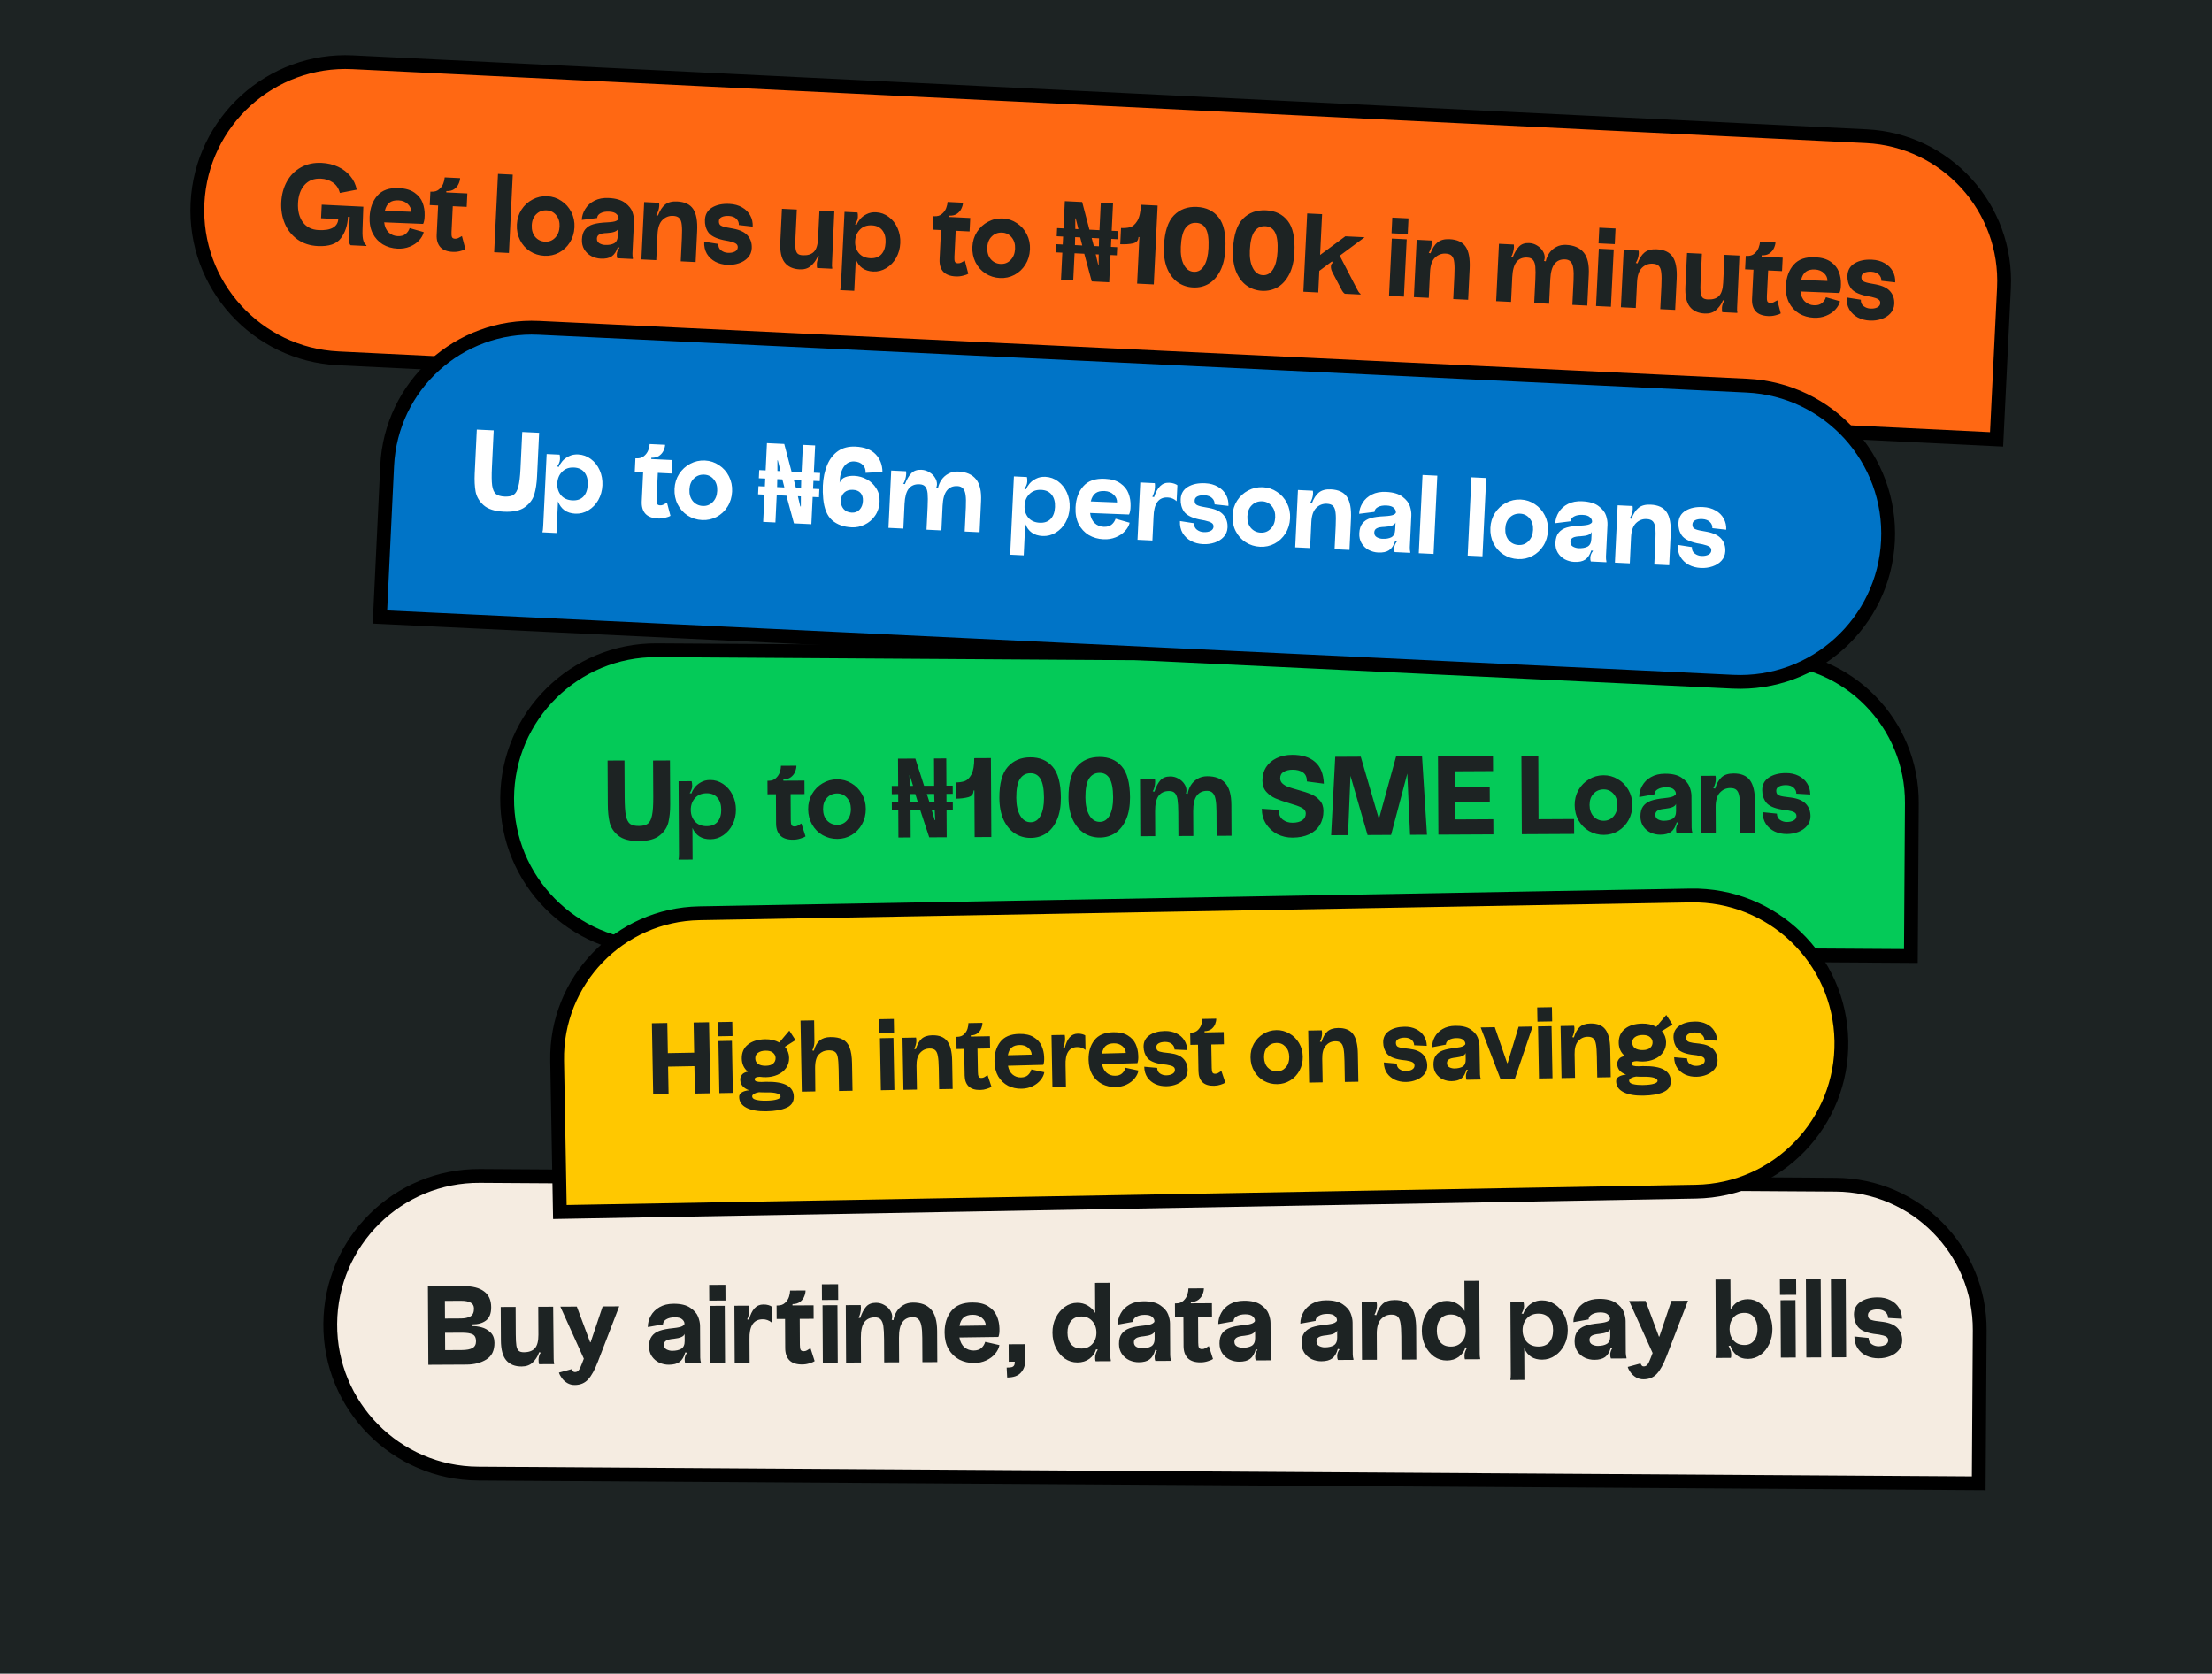
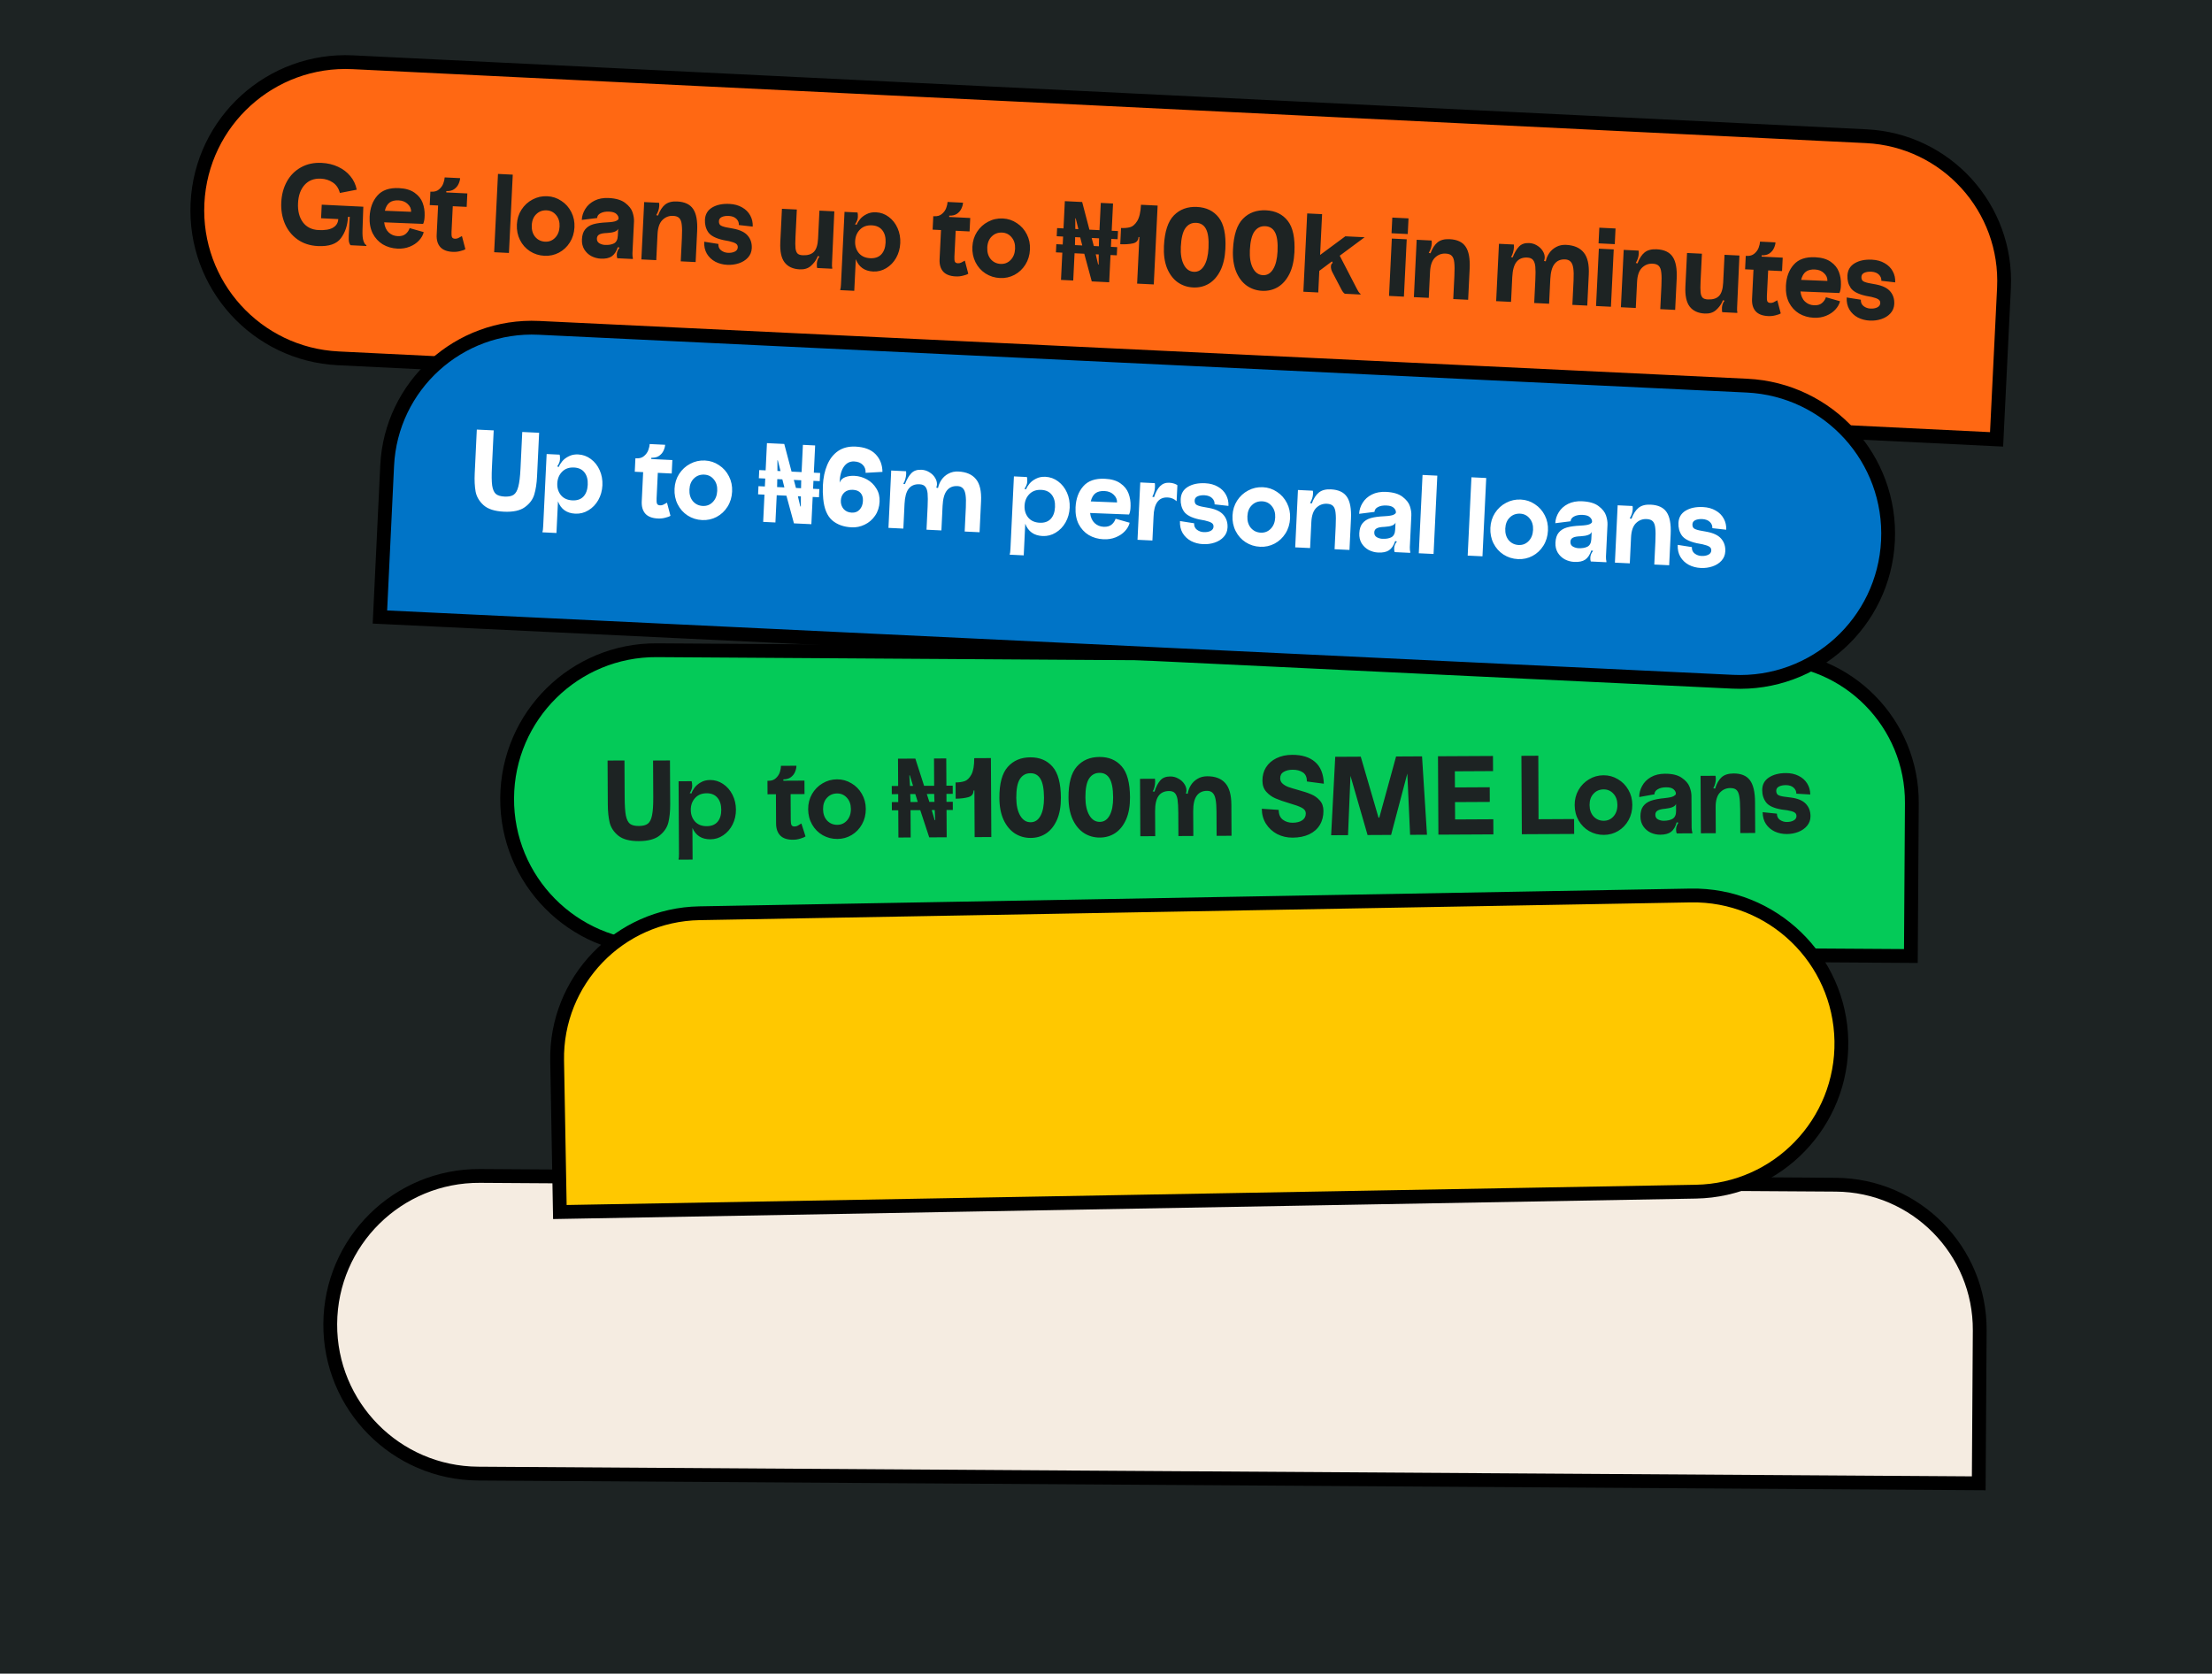
<svg xmlns="http://www.w3.org/2000/svg" width="641" height="485" viewBox="0 0 641 485" fill="none">
  <rect width="641" height="485" fill="#1D2323" />
  <path d="M551.738 277.031L553.738 277.044L553.75 275.044L554.022 232.784C554.17 209.588 535.487 190.663 512.292 190.513L190.365 188.43C166.545 188.276 147.112 207.461 146.959 231.281C146.806 255.1 165.992 274.535 189.812 274.689L551.738 277.031Z" fill="#04CA58" stroke="black" stroke-width="4" />
  <path d="M194.144 220.37L189.248 220.396L194.144 220.37ZM176.064 220.402L180.96 220.376L176.064 220.402ZM185.148 243.747C182.502 243.761 180.516 243.238 179.187 242.178C177.88 241.118 177.042 239.853 176.671 238.383C176.322 236.892 176.142 235.143 176.131 233.138L176.064 220.402L180.96 220.376L181.016 231.064C181.029 233.411 181.145 235.17 181.364 236.342C181.605 237.493 182.004 238.291 182.561 238.736C183.139 239.16 183.994 239.369 185.125 239.363C186.276 239.356 187.139 239.139 187.713 238.709C188.308 238.258 188.72 237.445 188.948 236.27C189.198 235.096 189.317 233.346 189.304 231.02L189.248 220.396L194.144 220.37L194.211 233.042C194.222 235.048 194.05 236.798 193.695 238.293C193.34 239.767 192.494 241.041 191.155 242.115C189.838 243.188 187.836 243.732 185.148 243.747ZM205.854 243.221C203.358 243.234 201.624 242.134 200.653 239.92L200.701 249.104L196.637 249.126L196.636 248.902C196.721 248.731 196.761 248.218 196.756 247.365L196.645 226.405L200.421 226.385C200.529 226.726 200.585 227.184 200.588 227.76C200.59 228.144 200.507 228.54 200.338 228.946C200.17 229.352 200.012 229.651 199.863 229.844L200.376 229.938C200.522 229.425 200.818 228.869 201.263 228.269C201.708 227.669 202.313 227.154 203.079 226.723C203.844 226.271 204.739 226.042 205.763 226.037C207.128 226.03 208.378 226.407 209.513 227.169C210.669 227.931 211.581 228.971 212.25 230.291C212.918 231.61 213.256 233.048 213.265 234.605C213.273 236.163 212.95 237.604 212.296 238.93C211.641 240.235 210.74 241.275 209.592 242.049C208.466 242.823 207.22 243.213 205.854 243.221ZM204.81 239.418C206.175 239.411 207.219 238.989 207.939 238.154C208.66 237.296 209.017 236.132 209.009 234.66C209.001 233.188 208.632 232.027 207.902 231.178C207.172 230.307 206.125 229.875 204.76 229.882C203.33 229.89 202.202 230.365 201.375 231.308C200.569 232.23 200.17 233.363 200.177 234.707C200.184 236.051 200.595 237.179 201.411 238.092C202.248 238.984 203.381 239.426 204.81 239.418ZM229.816 243.35C228.173 243.358 226.944 242.96 226.129 242.153C225.314 241.326 224.903 240.154 224.894 238.64L224.85 230.16L222.418 230.173L222.397 226.269L222.717 226.267C223.613 226.262 224.326 226.003 224.857 225.488C225.409 224.973 225.79 224.384 225.999 223.722C226.209 223.038 226.313 222.44 226.31 221.928L230.79 221.904C230.793 222.438 230.668 223.014 230.415 223.634C230.184 224.233 229.781 224.758 229.207 225.209C228.634 225.638 227.899 225.856 227.003 225.86L227.005 226.244L233.117 226.212L233.137 230.116L229.105 230.137L229.145 237.593C229.149 238.276 229.215 238.766 229.345 239.064C229.496 239.362 229.795 239.51 230.243 239.507C230.584 239.506 230.893 239.429 231.17 239.278C231.447 239.128 231.797 238.912 232.223 238.633L233.426 242.371C233.108 242.607 232.607 242.823 231.926 243.018C231.266 243.235 230.562 243.346 229.816 243.35ZM242.653 243.122C241.117 243.13 239.696 242.764 238.391 242.024C237.107 241.284 236.088 240.255 235.334 238.936C234.581 237.618 234.199 236.137 234.191 234.494C234.182 232.894 234.548 231.442 235.288 230.136C236.049 228.81 237.067 227.77 238.343 227.016C239.619 226.241 241.025 225.85 242.561 225.842C244.054 225.834 245.432 226.211 246.695 226.972C247.979 227.712 248.998 228.741 249.751 230.06C250.505 231.357 250.886 232.806 250.894 234.406C250.903 236.048 250.538 237.533 249.798 238.86C249.058 240.186 248.061 241.226 246.807 241.98C245.552 242.733 244.167 243.114 242.653 243.122ZM242.631 239.026C243.761 239.02 244.698 238.599 245.44 237.763C246.204 236.905 246.582 235.794 246.574 234.429C246.567 233.085 246.178 231.999 245.405 231.171C244.654 230.343 243.713 229.932 242.583 229.938C241.388 229.944 240.409 230.365 239.645 231.201C238.882 232.016 238.503 233.106 238.511 234.471C238.518 235.837 238.908 236.944 239.68 237.793C240.474 238.621 241.457 239.032 242.631 239.026ZM260.348 242.708L260.306 234.804L258.45 234.814L258.437 232.446L260.293 232.436L260.281 230.132L258.425 230.142L258.413 227.774L260.269 227.764L260.227 219.86L265.251 219.833L267.788 227.724L270.7 227.709L270.659 219.805L274.21 219.786L274.252 227.69L276.076 227.68L276.089 230.048L274.265 230.058L274.277 232.362L276.101 232.352L276.114 234.72L274.29 234.73L274.332 242.634L269.276 242.66L266.674 234.77L263.858 234.785L263.9 242.689L260.348 242.708ZM263.845 232.417L265.957 232.406L265.241 230.106L263.769 230.113L263.845 232.417ZM270.849 237.66L271.009 237.659L270.866 234.748L270.002 234.752L270.849 237.66ZM263.693 227.746L264.589 227.741L263.644 224.674L263.516 224.675L263.693 227.746ZM269.317 232.388L270.789 232.38L270.713 230.077L268.569 230.088L269.317 232.388ZM276.912 226.748C277.893 226.743 278.757 226.621 279.502 226.382C280.247 226.143 280.905 225.511 281.476 224.483C282.046 223.435 282.326 221.844 282.315 219.711L287.147 219.685L287.268 242.565L282.436 242.591L282.364 229.087L282.108 229.088C282.114 230.091 281.605 230.734 280.583 231.016C279.56 231.299 278.345 231.444 276.937 231.452L276.912 226.748ZM298.691 242.824C297.006 242.833 295.478 242.404 294.108 241.537C292.738 240.648 291.643 239.331 290.823 237.586C290.025 235.841 289.619 233.731 289.606 231.256C289.584 227.097 290.389 224.095 292.022 222.252C293.655 220.408 295.837 219.479 298.567 219.465C301.277 219.45 303.425 220.356 305.014 222.183C306.602 223.988 307.407 226.981 307.429 231.162C307.443 233.658 307.07 235.783 306.311 237.536C305.552 239.268 304.514 240.586 303.196 241.489C301.878 242.37 300.377 242.816 298.691 242.824ZM298.667 238.281C299.904 238.274 300.861 237.64 301.537 236.377C302.213 235.115 302.545 233.385 302.534 231.188C302.52 228.649 302.18 226.827 301.513 225.721C300.867 224.615 299.893 224.066 298.592 224.073C297.269 224.08 296.248 224.65 295.529 225.785C294.831 226.898 294.488 228.713 294.502 231.231C294.513 233.385 294.896 235.1 295.649 236.376C296.402 237.653 297.408 238.287 298.667 238.281ZM318.722 242.718C317.037 242.727 315.509 242.298 314.139 241.431C312.769 240.542 311.674 239.225 310.854 237.48C310.056 235.735 309.65 233.625 309.637 231.15C309.615 226.99 310.42 223.989 312.053 222.145C313.686 220.302 315.868 219.373 318.598 219.359C321.308 219.344 323.456 220.25 325.045 222.076C326.633 223.881 327.438 226.874 327.46 231.056C327.474 233.552 327.101 235.676 326.342 237.43C325.583 239.162 324.545 240.479 323.227 241.382C321.909 242.264 320.407 242.709 318.722 242.718ZM318.698 238.174C319.935 238.168 320.892 237.533 321.568 236.271C322.244 235.009 322.576 233.279 322.565 231.082C322.551 228.543 322.211 226.721 321.544 225.615C320.898 224.509 319.924 223.96 318.623 223.967C317.3 223.974 316.279 224.544 315.56 225.679C314.862 226.792 314.519 228.607 314.533 231.124C314.544 233.279 314.927 234.994 315.68 236.27C316.433 237.546 317.439 238.181 318.698 238.174ZM334.677 225.673C334.721 225.929 334.743 226.185 334.745 226.441C334.747 226.953 334.686 227.476 334.561 228.01C334.457 228.544 334.278 228.982 334.024 229.325L334.536 229.418C334.998 228.008 335.558 226.927 336.215 226.177C336.872 225.406 337.83 225.017 339.089 225.01C339.942 225.005 340.722 225.204 341.428 225.606C342.156 225.986 342.734 226.495 343.164 227.132C343.594 227.749 343.811 228.388 343.815 229.049C343.816 229.326 343.764 229.625 343.659 229.946L344.172 230.039C344.295 229.185 344.59 228.373 345.055 227.602C345.541 226.81 346.189 226.178 346.997 225.704C347.805 225.209 348.742 224.959 349.809 224.953C352.113 224.941 353.855 225.593 355.035 226.909C356.216 228.205 356.813 230.303 356.829 233.204L356.876 242.196L352.557 242.219L352.519 235.147C352.511 233.632 352.419 232.449 352.244 231.596C352.069 230.723 351.778 230.105 351.37 229.745C350.984 229.363 350.45 229.174 349.767 229.177C348.445 229.184 347.445 229.67 346.767 230.633C346.089 231.576 345.756 233.081 345.767 235.151L345.805 242.255L341.485 242.278L341.449 235.59C341.44 233.904 341.369 232.625 341.237 231.751C341.104 230.877 340.845 230.238 340.459 229.835C340.094 229.431 339.527 229.232 338.759 229.236C337.394 229.243 336.373 229.728 335.695 230.692C335.039 231.634 334.716 233.119 334.727 235.145L334.765 242.313L330.445 242.336L330.357 225.696L334.677 225.673ZM377.38 237.703C378.06 237.23 378.398 236.578 378.394 235.746C378.39 235.02 377.992 234.457 377.201 234.056C376.43 233.655 375.233 233.224 373.61 232.763C371.986 232.281 370.661 231.819 369.634 231.376C368.608 230.934 367.719 230.298 366.968 229.47C366.217 228.642 365.838 227.567 365.831 226.244C365.823 224.772 366.168 223.48 366.866 222.367C367.586 221.232 368.594 220.352 369.892 219.727C371.19 219.08 372.703 218.752 374.431 218.743C377.269 218.727 379.48 219.409 381.066 220.787C382.674 222.166 383.527 224.273 383.628 227.11L378.728 226.464C378.722 225.227 378.333 224.354 377.562 223.846C376.792 223.317 375.788 223.055 374.55 223.062C373.548 223.067 372.695 223.274 371.994 223.684C371.313 224.071 370.975 224.692 370.979 225.545C370.983 226.164 371.209 226.674 371.659 227.077C372.11 227.48 372.666 227.808 373.329 228.06C373.991 228.292 374.921 228.575 376.117 228.91C377.677 229.328 378.948 229.748 379.932 230.17C380.915 230.57 381.751 231.163 382.437 231.948C383.146 232.713 383.503 233.724 383.51 234.983C383.518 236.54 383.162 237.907 382.443 239.084C381.745 240.24 380.716 241.142 379.354 241.789C378.013 242.415 376.425 242.732 374.591 242.742C372.969 242.751 371.474 242.407 370.105 241.71C368.757 240.992 367.675 239.995 366.857 238.719C366.061 237.443 365.659 235.995 365.65 234.373L370.548 234.699C370.555 236.001 370.954 236.948 371.747 237.541C372.539 238.134 373.48 238.428 374.568 238.422C375.762 238.416 376.7 238.176 377.38 237.703ZM390.635 242.017L385.739 242.043L386.93 219.316L394.322 219.277L399.472 236.946L399.696 236.945L404.562 219.223L412.082 219.183L413.514 241.896L408.618 241.922L407.82 224.166L403.115 241.951L396.299 241.987L391.344 224.829L390.635 242.017ZM432.662 223.458L421.591 223.517L421.615 228.188L431.695 228.135L431.718 232.391L421.638 232.444L421.665 237.468L432.736 237.41L432.76 241.794L416.824 241.878L416.703 219.158L432.639 219.074L432.662 223.458ZM445.842 237.404L456.145 237.35L456.168 241.669L441.001 241.75L440.88 219.03L445.776 219.004L445.842 237.404ZM464.774 241.944C463.238 241.952 461.818 241.586 460.512 240.846C459.229 240.107 458.21 239.077 457.456 237.759C456.702 236.44 456.321 234.959 456.313 233.317C456.304 231.717 456.67 230.264 457.409 228.959C458.17 227.632 459.189 226.592 460.465 225.838C461.741 225.064 463.147 224.672 464.683 224.664C466.176 224.656 467.554 225.033 468.817 225.794C470.101 226.534 471.12 227.563 471.873 228.882C472.627 230.179 473.008 231.628 473.016 233.228C473.025 234.871 472.66 236.355 471.92 237.682C471.18 239.008 470.183 240.048 468.928 240.802C467.674 241.555 466.289 241.936 464.774 241.944ZM464.753 237.848C465.883 237.842 466.82 237.421 467.562 236.585C468.325 235.728 468.704 234.616 468.696 233.251C468.689 231.907 468.299 230.821 467.527 229.993C466.776 229.165 465.835 228.754 464.704 228.76C463.51 228.766 462.531 229.188 461.767 230.024C461.003 230.838 460.625 231.928 460.632 233.294C460.64 234.659 461.03 235.766 461.802 236.616C462.596 237.443 463.579 237.854 464.753 237.848ZM481.126 241.889C480.166 241.894 479.237 241.696 478.339 241.296C477.462 240.874 476.744 240.259 476.185 239.451C475.647 238.643 475.376 237.696 475.37 236.608C475.363 235.349 475.625 234.366 476.154 233.659C476.684 232.931 477.438 232.394 478.418 232.047C479.418 231.701 480.729 231.448 482.35 231.29C483.65 231.156 484.524 230.97 484.971 230.733C485.417 230.474 485.64 230.249 485.639 230.057L485.639 229.961C485.636 229.534 485.421 229.13 484.992 228.748C484.563 228.345 483.837 228.147 482.813 228.152C481.81 228.157 480.99 228.354 480.352 228.741C479.735 229.107 479.429 229.589 479.432 230.186L475.02 230.977C475.014 229.847 475.296 228.768 475.867 227.741C476.437 226.692 477.286 225.845 478.413 225.199C479.541 224.553 480.893 224.226 482.472 224.218C484.563 224.207 486.176 224.593 487.31 225.376C488.467 226.159 489.228 227.03 489.596 227.988C489.964 228.946 490.15 229.83 490.154 230.641L490.203 239.857C490.205 240.134 490.227 240.401 490.271 240.657C490.315 240.912 490.359 241.104 490.402 241.232L490.404 241.488L485.892 241.512C485.763 241.257 485.697 240.884 485.694 240.393C485.69 239.689 485.921 239.026 486.387 238.405L485.875 238.312C485.519 239.594 484.969 240.514 484.226 241.073C483.503 241.61 482.47 241.882 481.126 241.889ZM482.096 237.852C483.184 237.846 484.058 237.65 484.717 237.262C485.377 236.853 485.703 236.105 485.697 235.017L485.686 232.937C485.477 233.685 484.445 234.159 482.59 234.361C481.502 234.452 480.746 234.638 480.321 234.917C479.896 235.176 479.684 235.571 479.687 236.105C479.691 236.745 479.96 237.202 480.494 237.476C481.029 237.73 481.563 237.855 482.096 237.852ZM497.115 224.812C497.18 225.068 497.214 225.366 497.215 225.708C497.22 226.604 496.98 227.512 496.494 228.431L497.006 228.525C497.468 227.05 498.092 225.959 498.877 225.251C499.684 224.521 500.834 224.152 502.327 224.144C504.525 224.133 506.107 224.775 507.074 226.071C508.062 227.367 508.564 229.477 508.579 232.399L508.627 241.391L504.307 241.414L504.271 234.662C504.262 232.956 504.181 231.676 504.027 230.824C503.894 229.95 503.624 229.322 503.217 228.94C502.831 228.558 502.222 228.369 501.39 228.373C500.195 228.38 499.184 228.833 498.357 229.734C497.551 230.634 497.153 232.023 497.163 233.9L497.203 241.452L492.883 241.475L492.795 224.835L497.115 224.812ZM517.512 224.032C518.92 224.024 520.159 224.295 521.229 224.844C522.298 225.372 523.124 226.114 523.705 227.071C524.286 228.007 524.579 229.061 524.585 230.235L520.552 230C520.548 229.296 520.279 228.711 519.743 228.244C519.228 227.778 518.491 227.536 517.531 227.52C516.699 227.524 516.017 227.667 515.485 227.947C514.975 228.227 514.721 228.633 514.724 229.167C514.726 229.657 514.867 230.03 515.146 230.285C515.424 230.518 516.001 230.707 516.877 230.851L519.022 231.128C521.007 231.395 522.44 232.006 523.32 232.961C524.199 233.895 524.643 235.077 524.651 236.506C524.656 237.573 524.331 238.503 523.673 239.295C523.037 240.067 522.198 240.658 521.155 241.069C520.112 241.48 519.003 241.688 517.83 241.695C516.55 241.701 515.375 241.462 514.306 240.977C513.237 240.471 512.38 239.739 511.735 238.783C511.111 237.826 510.795 236.686 510.788 235.364L514.919 235.79C514.923 236.601 515.225 237.207 515.824 237.609C516.424 238.011 517.086 238.21 517.812 238.207C518.601 238.202 519.261 238.05 519.793 237.748C520.325 237.447 520.589 237.018 520.586 236.464C520.584 235.994 520.379 235.644 519.973 235.411C519.588 235.178 518.914 234.979 517.954 234.814L516.32 234.598C514.078 234.226 512.571 233.541 511.797 232.542C511.045 231.544 510.666 230.362 510.659 228.996C510.65 227.418 511.284 226.198 512.559 225.338C513.835 224.478 515.486 224.043 517.512 224.032Z" fill="#1D2323" />
  <path d="M571.407 429.834L573.407 429.846L573.42 427.847L573.691 385.587C573.84 362.391 555.157 343.466 531.962 343.316L139.107 340.774C115.287 340.62 95.854 359.805 95.701 383.624C95.548 407.444 114.734 426.879 138.554 427.033L571.407 429.834Z" fill="#F5ECE1" stroke="black" stroke-width="4" />
-   <path d="M134.466 372.727C136.983 372.714 138.917 373.215 140.266 374.232C141.637 375.228 142.328 376.749 142.338 378.797C142.348 380.611 141.843 381.904 140.823 382.677C139.824 383.429 138.514 383.799 136.893 383.786L136.896 384.298C137.663 384.273 138.539 384.385 139.521 384.636C140.504 384.887 141.371 385.373 142.121 386.094C142.893 386.816 143.282 387.827 143.289 389.128C143.301 391.39 142.51 393.004 140.915 393.973C139.341 394.941 137.435 395.431 135.195 395.443L124.123 395.502L124.002 372.782L134.466 372.727ZM133.556 382.076C134.686 382.07 135.603 381.873 136.305 381.485C137.006 381.076 137.354 380.317 137.349 379.208C137.344 378.397 137.021 377.823 136.379 377.485C135.738 377.126 134.787 376.949 133.529 376.956L128.921 376.98L128.948 382.1L133.556 382.076ZM133.796 391.227C135.226 391.219 136.27 391.022 136.929 390.634C137.61 390.246 137.948 389.594 137.943 388.677C137.937 387.674 137.614 387.014 136.972 386.698C136.33 386.36 135.263 386.195 133.77 386.203L128.97 386.228L128.996 391.252L133.796 391.227ZM151.175 395.999C149.234 396.009 147.748 395.419 146.718 394.23C145.688 393.041 145.165 391.092 145.151 388.382L145.1 378.751L149.42 378.728L149.462 386.728C149.47 388.157 149.529 389.223 149.639 389.927C149.749 390.609 149.965 391.109 150.287 391.427C150.609 391.724 151.121 391.871 151.825 391.867C153.276 391.859 154.341 391.47 155.019 390.698C155.698 389.927 156.032 388.623 156.023 386.789L155.98 378.693L160.3 378.67L160.443 393.677C160.447 394.424 160.492 394.883 160.578 395.053L160.58 395.309L156.228 395.332C156.12 395.119 156.064 394.661 156.061 393.957C156.059 393.701 156.111 393.37 156.215 392.964C156.32 392.558 156.489 392.226 156.722 391.969L156.21 391.876L156.052 392.357C155.694 393.255 155.123 394.09 154.337 394.862C153.552 395.613 152.498 395.992 151.175 395.999ZM165.68 396.754C165.788 397.009 165.906 397.211 166.035 397.36C166.164 397.53 166.357 397.614 166.613 397.613C167.082 397.61 167.454 397.416 167.73 397.031C168.005 396.667 168.3 396.057 168.616 395.202L169.184 393.727L162.384 378.659L167.152 378.634L171.015 388.981L171.143 388.981L174.64 378.594L179.44 378.568L173.253 394.602C172.348 396.974 171.408 398.686 170.432 399.737C169.456 400.808 168.168 401.349 166.568 401.357C165.758 401.361 165.031 401.173 164.389 400.793C163.747 400.412 163.222 399.935 162.814 399.361C162.406 398.808 162.125 398.277 161.973 397.765L165.68 396.754ZM193.836 395.484C192.876 395.489 191.947 395.292 191.049 394.891C190.172 394.469 189.454 393.854 188.895 393.047C188.358 392.239 188.086 391.291 188.08 390.203C188.073 388.944 188.335 387.961 188.864 387.255C189.394 386.526 190.148 385.989 191.128 385.643C192.129 385.296 193.439 385.044 195.06 384.886C196.361 384.751 197.234 384.565 197.681 384.328C198.128 384.069 198.351 383.844 198.349 383.652L198.349 383.556C198.347 383.13 198.131 382.725 197.703 382.344C197.274 381.941 196.547 381.742 195.523 381.747C194.521 381.753 193.7 381.949 193.062 382.336C192.446 382.702 192.139 383.184 192.142 383.781L187.73 384.573C187.724 383.442 188.007 382.363 188.577 381.336C189.148 380.288 189.996 379.441 191.124 378.795C192.251 378.149 193.604 377.821 195.182 377.813C197.273 377.802 198.886 378.188 200.021 378.971C201.177 379.755 201.939 380.625 202.307 381.583C202.674 382.541 202.86 383.426 202.865 384.236L202.914 393.452C202.915 393.73 202.938 393.996 202.982 394.252C203.026 394.508 203.069 394.699 203.113 394.827L203.114 395.083L198.602 395.107C198.473 394.852 198.407 394.479 198.404 393.988C198.401 393.284 198.632 392.622 199.098 392L198.585 391.907C198.229 393.189 197.68 394.109 196.936 394.668C196.213 395.205 195.18 395.477 193.836 395.484ZM194.807 391.447C195.895 391.441 196.768 391.245 197.428 390.857C198.087 390.448 198.414 389.7 198.408 388.612L198.397 386.532C198.187 387.28 197.155 387.755 195.3 387.957C194.213 388.048 193.456 388.233 193.031 388.513C192.606 388.771 192.395 389.167 192.397 389.7C192.401 390.34 192.67 390.797 193.205 391.072C193.739 391.325 194.273 391.45 194.807 391.447ZM210.213 372.325L210.237 376.869L205.534 376.894L205.509 372.35L210.213 372.325ZM210.022 378.406L210.11 395.046L205.79 395.069L205.702 378.429L210.022 378.406ZM217.043 378.369C217.108 378.625 217.142 379.03 217.145 379.585C217.149 380.182 217.077 380.726 216.93 381.218C216.805 381.688 216.668 382.062 216.52 382.34L217.033 382.433C217.43 380.98 217.958 379.89 218.615 379.161C219.294 378.41 220.156 378.033 221.201 378.027C221.777 378.024 222.268 378.085 222.674 378.211C223.102 378.337 223.412 378.474 223.604 378.622L223.629 383.262C222.858 382.626 221.981 382.311 221 382.316C218.355 382.33 217.085 384.278 217.191 388.16L217.227 395.008L212.907 395.031L212.819 378.391L217.043 378.369ZM232.459 395.408C230.817 395.416 229.588 395.017 228.773 394.211C227.958 393.383 227.546 392.212 227.538 390.698L227.493 382.218L225.061 382.231L225.041 378.327L225.361 378.325C226.257 378.32 226.97 378.06 227.501 377.546C228.052 377.031 228.433 376.442 228.643 375.78C228.853 375.096 228.956 374.498 228.954 373.986L233.434 373.962C233.436 374.495 233.311 375.072 233.059 375.692C232.827 376.291 232.425 376.816 231.851 377.267C231.277 377.696 230.543 377.914 229.647 377.918L229.649 378.302L235.76 378.27L235.781 382.174L231.749 382.195L231.789 389.651C231.792 390.334 231.859 390.824 231.989 391.122C232.139 391.42 232.439 391.568 232.887 391.565C233.228 391.563 233.537 391.487 233.814 391.336C234.09 391.186 234.441 390.97 234.866 390.691L236.07 394.428C235.751 394.665 235.251 394.881 234.57 395.076C233.909 395.293 233.206 395.404 232.459 395.408ZM242.869 372.152L242.893 376.696L238.189 376.721L238.165 372.177L242.869 372.152ZM242.677 378.233L242.766 394.873L238.446 394.896L238.357 378.256L242.677 378.233ZM249.415 378.197C249.459 378.453 249.482 378.709 249.483 378.965C249.486 379.477 249.425 380 249.3 380.534C249.196 381.068 249.017 381.506 248.763 381.849L249.275 381.942C249.737 380.532 250.297 379.451 250.954 378.701C251.611 377.93 252.569 377.541 253.828 377.534C254.681 377.53 255.461 377.728 256.167 378.13C256.894 378.51 257.473 379.019 257.903 379.656C258.333 380.273 258.55 380.912 258.553 381.573C258.555 381.85 258.503 382.149 258.398 382.47L258.911 382.563C259.034 381.709 259.328 380.897 259.794 380.126C260.28 379.335 260.927 378.702 261.736 378.228C262.544 377.733 263.481 377.483 264.548 377.477C266.852 377.465 268.594 378.117 269.774 379.434C270.954 380.729 271.552 382.827 271.568 385.728L271.615 394.72L267.295 394.743L267.258 387.671C267.25 386.156 267.158 384.973 266.983 384.12C266.808 383.247 266.516 382.629 266.109 382.269C265.723 381.887 265.189 381.698 264.506 381.701C263.183 381.708 262.183 382.194 261.506 383.157C260.828 384.1 260.495 385.605 260.506 387.675L260.543 394.779L256.223 394.802L256.188 388.114C256.179 386.428 256.108 385.149 255.976 384.275C255.843 383.401 255.584 382.762 255.197 382.359C254.833 381.955 254.266 381.756 253.498 381.76C252.133 381.767 251.111 382.252 250.434 383.216C249.778 384.158 249.455 385.643 249.466 387.669L249.504 394.837L245.184 394.86L245.095 378.22L249.415 378.197ZM282.139 391.368C283.099 391.363 283.844 391.124 284.375 390.652C284.927 390.159 285.297 389.559 285.486 388.854L289.619 389.792C289.474 390.647 289.062 391.481 288.384 392.295C287.727 393.088 286.866 393.732 285.802 394.229C284.738 394.725 283.566 394.977 282.286 394.983C280.707 394.992 279.266 394.658 277.961 393.982C276.677 393.285 275.648 392.277 274.873 390.959C274.119 389.619 273.737 388.021 273.727 386.165C273.714 383.647 274.353 381.575 275.646 379.946C276.939 378.297 278.982 377.465 281.777 377.45C283.676 377.44 285.203 377.805 286.359 378.546C287.515 379.265 288.341 380.188 288.838 381.316C289.334 382.445 289.597 383.648 289.625 384.928C289.673 386.016 289.571 386.849 289.318 387.426L278.023 387.582C278.243 388.839 278.728 389.786 279.478 390.422C280.228 391.058 281.115 391.374 282.139 391.368ZM281.86 381.001C280.751 381.007 279.888 381.268 279.272 381.783C278.656 382.298 278.244 383.111 278.037 384.222L285.652 384.117C285.648 383.264 285.281 382.53 284.553 381.915C283.845 381.3 282.948 380.996 281.86 381.001ZM297.025 389.529L297.052 394.585C297.059 395.801 296.648 396.87 295.821 397.792C295.015 398.713 293.695 399.179 291.86 399.189L291.717 396.309C292.336 396.306 292.794 396.272 293.093 396.206C293.412 396.14 293.657 395.99 293.826 395.754C293.996 395.519 294.079 395.134 294.076 394.601L292.316 394.61L292.289 389.554L297.025 389.529ZM312.236 394.825C310.892 394.832 309.664 394.454 308.55 393.692C307.458 392.909 306.589 391.857 305.942 390.538C305.316 389.219 304.999 387.77 304.99 386.191C304.982 384.634 305.295 383.203 305.928 381.898C306.582 380.572 307.451 379.522 308.535 378.748C309.64 377.953 310.843 377.552 312.145 377.545C313.275 377.539 314.29 377.8 315.189 378.329C316.109 378.857 316.838 379.579 317.376 380.493L317.33 371.757L321.65 371.734L321.762 392.822C321.765 393.505 321.811 393.963 321.897 394.197L321.899 394.453L317.483 394.477C317.396 394.307 317.352 393.955 317.349 393.421C317.347 392.973 317.43 392.536 317.598 392.108C317.766 391.681 317.946 391.349 318.137 391.113L317.624 391.02C317.31 392.11 316.675 393.02 315.719 393.75C314.762 394.459 313.602 394.817 312.236 394.825ZM313.431 390.786C314.732 390.779 315.775 390.336 316.56 389.458C317.345 388.579 317.733 387.478 317.726 386.155C317.719 384.833 317.319 383.725 316.525 382.834C315.731 381.942 314.683 381.499 313.382 381.506C312.059 381.513 311.048 381.956 310.349 382.834C309.671 383.691 309.335 384.813 309.343 386.2C309.35 387.586 309.697 388.705 310.384 389.554C311.093 390.383 312.108 390.793 313.431 390.786ZM330.022 394.762C329.062 394.767 328.133 394.57 327.235 394.169C326.358 393.747 325.64 393.132 325.081 392.324C324.543 391.517 324.271 390.569 324.266 389.481C324.259 388.222 324.52 387.239 325.05 386.533C325.58 385.804 326.334 385.267 327.314 384.92C328.314 384.574 329.625 384.322 331.246 384.164C332.546 384.029 333.42 383.843 333.867 383.606C334.313 383.347 334.536 383.122 334.535 382.93L334.535 382.834C334.532 382.408 334.317 382.003 333.888 381.622C333.459 381.219 332.733 381.02 331.709 381.025C330.706 381.03 329.886 381.227 329.248 381.614C328.631 381.98 328.325 382.462 328.328 383.059L323.916 383.85C323.91 382.72 324.192 381.641 324.763 380.614C325.333 379.566 326.182 378.718 327.309 378.072C328.436 377.426 329.789 377.099 331.368 377.091C333.459 377.08 335.071 377.466 336.206 378.249C337.362 379.032 338.124 379.903 338.492 380.861C338.86 381.819 339.046 382.704 339.05 383.514L339.099 392.73C339.101 393.007 339.123 393.274 339.167 393.53C339.211 393.786 339.255 393.977 339.298 394.105L339.3 394.361L334.788 394.385C334.658 394.13 334.592 393.757 334.59 393.266C334.586 392.562 334.817 391.899 335.283 391.278L334.771 391.185C334.415 392.467 333.865 393.387 333.121 393.946C332.399 394.483 331.366 394.755 330.022 394.762ZM330.992 390.725C332.08 390.719 332.954 390.523 333.613 390.135C334.272 389.726 334.599 388.978 334.593 387.89L334.582 385.81C334.373 386.558 333.341 387.033 331.486 387.234C330.398 387.326 329.642 387.511 329.217 387.79C328.791 388.049 328.58 388.444 328.583 388.978C328.586 389.618 328.856 390.075 329.39 390.35C329.925 390.603 330.459 390.728 330.992 390.725ZM347.895 394.796C346.253 394.804 345.024 394.405 344.209 393.599C343.394 392.771 342.982 391.6 342.974 390.086L342.929 381.606L340.497 381.619L340.477 377.715L340.797 377.713C341.692 377.708 342.406 377.448 342.936 376.934C343.488 376.419 343.869 375.83 344.079 375.167C344.289 374.484 344.392 373.886 344.39 373.374L348.869 373.35C348.872 373.883 348.747 374.46 348.495 375.08C348.263 375.679 347.861 376.203 347.287 376.654C346.713 377.084 345.978 377.301 345.082 377.306L345.084 377.69L351.196 377.658L351.217 381.562L347.185 381.583L347.225 389.039C347.228 389.722 347.295 390.212 347.424 390.51C347.575 390.808 347.875 390.956 348.323 390.953C348.664 390.951 348.973 390.875 349.25 390.724C349.526 390.573 349.877 390.358 350.302 390.079L351.506 393.816C351.187 394.053 350.687 394.269 350.005 394.464C349.345 394.681 348.642 394.792 347.895 394.796ZM359.146 394.608C358.186 394.613 357.257 394.415 356.359 394.015C355.482 393.593 354.764 392.978 354.205 392.17C353.668 391.362 353.396 390.414 353.39 389.326C353.384 388.068 353.645 387.085 354.175 386.378C354.704 385.65 355.459 385.113 356.438 384.766C357.439 384.419 358.75 384.167 360.37 384.009C361.671 383.874 362.544 383.688 362.991 383.451C363.438 383.193 363.661 382.968 363.66 382.776L363.659 382.68C363.657 382.253 363.441 381.849 363.013 381.467C362.584 381.064 361.858 380.865 360.834 380.871C359.831 380.876 359.011 381.072 358.373 381.46C357.756 381.826 357.449 382.307 357.452 382.905L353.04 383.696C353.034 382.565 353.317 381.487 353.887 380.46C354.458 379.411 355.307 378.564 356.434 377.918C357.561 377.272 358.914 376.945 360.493 376.936C362.583 376.925 364.196 377.311 365.331 378.095C366.487 378.878 367.249 379.749 367.617 380.707C367.985 381.665 368.171 382.549 368.175 383.36L368.224 392.576C368.225 392.853 368.248 393.12 368.292 393.375C368.336 393.631 368.38 393.823 368.423 393.951L368.424 394.207L363.912 394.231C363.783 393.975 363.717 393.602 363.714 393.112C363.711 392.408 363.942 391.745 364.408 391.124L363.895 391.031C363.54 392.313 362.99 393.233 362.246 393.791C361.524 394.329 360.49 394.601 359.146 394.608ZM360.117 390.571C361.205 390.565 362.079 390.368 362.738 389.981C363.397 389.572 363.724 388.823 363.718 387.736L363.707 385.656C363.498 386.403 362.465 386.878 360.61 387.08C359.523 387.171 358.767 387.356 358.341 387.636C357.916 387.894 357.705 388.29 357.708 388.823C357.711 389.463 357.98 389.921 358.515 390.195C359.05 390.448 359.584 390.573 360.117 390.571ZM382.927 394.482C381.967 394.487 381.038 394.289 380.14 393.889C379.263 393.466 378.545 392.852 377.986 392.044C377.449 391.236 377.177 390.288 377.171 389.2C377.164 387.942 377.426 386.959 377.956 386.252C378.485 385.524 379.24 384.986 380.219 384.64C381.22 384.293 382.531 384.041 384.151 383.883C385.452 383.748 386.325 383.562 386.772 383.325C387.219 383.067 387.442 382.842 387.441 382.65L387.44 382.554C387.438 382.127 387.222 381.723 386.794 381.341C386.365 380.938 385.638 380.739 384.614 380.745C383.612 380.75 382.791 380.946 382.154 381.334C381.537 381.7 381.23 382.181 381.233 382.779L376.821 383.57C376.815 382.439 377.098 381.36 377.668 380.333C378.239 379.285 379.087 378.438 380.215 377.792C381.342 377.146 382.695 376.819 384.274 376.81C386.364 376.799 387.977 377.185 389.112 377.969C390.268 378.752 391.03 379.623 391.398 380.581C391.765 381.539 391.951 382.423 391.956 383.234L392.005 392.45C392.006 392.727 392.029 392.993 392.073 393.249C392.117 393.505 392.161 393.697 392.204 393.825L392.205 394.081L387.693 394.104C387.564 393.849 387.498 393.476 387.495 392.986C387.492 392.282 387.723 391.619 388.189 390.998L387.676 390.905C387.32 392.186 386.771 393.107 386.027 393.665C385.304 394.202 384.271 394.475 382.927 394.482ZM383.898 390.445C384.986 390.439 385.859 390.242 386.519 389.855C387.178 389.446 387.505 388.697 387.499 387.609L387.488 385.529C387.278 386.277 386.246 386.752 384.391 386.954C383.304 387.045 382.547 387.23 382.122 387.51C381.697 387.768 381.486 388.164 381.489 388.697C381.492 389.337 381.761 389.795 382.296 390.069C382.831 390.322 383.365 390.447 383.898 390.445ZM398.916 377.405C398.982 377.66 399.015 377.959 399.017 378.3C399.022 379.196 398.781 380.104 398.295 381.024L398.808 381.117C399.269 379.643 399.893 378.552 400.679 377.843C401.485 377.114 402.635 376.745 404.129 376.737C406.326 376.725 407.908 377.368 408.875 378.664C409.863 379.96 410.365 382.069 410.381 384.992L410.428 393.984L406.108 394.007L406.073 387.255C406.063 385.548 405.982 384.269 405.828 383.416C405.696 382.542 405.426 381.914 405.018 381.532C404.632 381.15 404.023 380.962 403.191 380.966C401.996 380.972 400.986 381.426 400.158 382.326C399.352 383.226 398.954 384.615 398.964 386.493L399.004 394.044L394.684 394.067L394.596 377.428L398.916 377.405ZM419.266 394.257C417.922 394.264 416.693 393.887 415.58 393.125C414.488 392.341 413.618 391.29 412.971 389.97C412.346 388.651 412.029 387.202 412.02 385.623C412.012 384.066 412.324 382.635 412.957 381.33C413.612 380.004 414.481 378.954 415.565 378.18C416.67 377.385 417.873 376.984 419.174 376.977C420.305 376.971 421.32 377.233 422.219 377.761C423.139 378.29 423.868 379.011 424.406 379.926L424.36 371.19L428.68 371.167L428.792 392.255C428.795 392.937 428.84 393.396 428.927 393.63L428.928 393.886L424.512 393.909C424.426 393.739 424.382 393.387 424.379 392.854C424.376 392.406 424.459 391.968 424.628 391.541C424.796 391.113 424.976 390.781 425.166 390.546L424.654 390.452C424.34 391.542 423.705 392.452 422.748 393.183C421.792 393.892 420.631 394.25 419.266 394.257ZM420.461 390.219C421.762 390.212 422.805 389.769 423.59 388.89C424.374 388.011 424.763 386.91 424.756 385.588C424.749 384.265 424.349 383.158 423.555 382.266C422.76 381.374 421.713 380.932 420.411 380.939C419.089 380.946 418.078 381.389 417.378 382.267C416.7 383.124 416.365 384.246 416.372 385.632C416.38 387.019 416.727 388.137 417.414 388.987C418.123 389.815 419.138 390.226 420.461 390.219ZM446.901 394.015C444.405 394.028 442.671 392.928 441.699 390.714L441.748 399.898L437.684 399.919L437.683 399.695C437.767 399.524 437.807 399.012 437.803 398.159L437.692 377.199L441.468 377.179C441.576 377.52 441.632 377.978 441.635 378.554C441.637 378.938 441.554 379.333 441.385 379.74C441.217 380.146 441.058 380.445 440.91 380.638L441.422 380.731C441.569 380.219 441.865 379.662 442.31 379.063C442.754 378.463 443.36 377.948 444.125 377.517C444.891 377.065 445.786 376.836 446.81 376.831C448.175 376.824 449.425 377.201 450.56 377.963C451.716 378.725 452.628 379.765 453.296 381.084C453.965 382.404 454.303 383.842 454.311 385.399C454.32 386.956 453.997 388.398 453.342 389.724C452.688 391.029 451.787 392.069 450.639 392.843C449.512 393.617 448.266 394.007 446.901 394.015ZM445.857 390.212C447.222 390.205 448.265 389.783 448.986 388.947C449.707 388.09 450.063 386.926 450.056 385.454C450.048 383.982 449.679 382.821 448.949 381.972C448.219 381.101 447.172 380.669 445.806 380.676C444.377 380.684 443.249 381.159 442.422 382.102C441.616 383.024 441.217 384.157 441.224 385.501C441.231 386.844 441.642 387.973 442.458 388.886C443.294 389.778 444.427 390.22 445.857 390.212ZM462.051 394.062C461.091 394.067 460.162 393.87 459.264 393.469C458.387 393.047 457.669 392.432 457.11 391.624C456.573 390.817 456.301 389.869 456.295 388.781C456.288 387.522 456.55 386.539 457.079 385.832C457.609 385.104 458.363 384.567 459.343 384.22C460.344 383.874 461.654 383.621 463.275 383.464C464.576 383.329 465.449 383.143 465.896 382.906C466.343 382.647 466.565 382.422 466.564 382.23L466.564 382.134C466.562 381.707 466.346 381.303 465.918 380.922C465.489 380.518 464.762 380.32 463.738 380.325C462.736 380.33 461.915 380.527 461.277 380.914C460.661 381.28 460.354 381.762 460.357 382.359L455.945 383.15C455.939 382.02 456.221 380.941 456.792 379.914C457.363 378.866 458.211 378.018 459.339 377.372C460.466 376.726 461.819 376.399 463.397 376.391C465.488 376.38 467.101 376.766 468.236 377.549C469.392 378.332 470.154 379.203 470.522 380.161C470.889 381.119 471.075 382.004 471.08 382.814L471.128 392.03C471.13 392.307 471.153 392.574 471.197 392.83C471.241 393.085 471.284 393.277 471.328 393.405L471.329 393.661L466.817 393.685C466.688 393.43 466.622 393.057 466.619 392.566C466.616 391.862 466.847 391.199 467.313 390.578L466.8 390.485C466.444 391.767 465.895 392.687 465.151 393.246C464.428 393.783 463.395 394.055 462.051 394.062ZM463.022 390.025C464.11 390.019 464.983 389.823 465.643 389.435C466.302 389.026 466.629 388.278 466.623 387.19L466.612 385.11C466.402 385.858 465.37 386.332 463.515 386.534C462.428 386.625 461.671 386.811 461.246 387.09C460.821 387.349 460.61 387.744 460.612 388.278C460.616 388.918 460.885 389.375 461.42 389.649C461.954 389.903 462.488 390.028 463.022 390.025ZM475.394 395.111C475.502 395.367 475.621 395.569 475.75 395.718C475.879 395.888 476.071 395.972 476.327 395.971C476.796 395.968 477.169 395.774 477.444 395.389C477.719 395.024 478.015 394.415 478.33 393.56L478.898 392.085L472.098 377.017L476.866 376.991L480.729 387.339L480.857 387.338L484.354 376.952L489.154 376.926L482.967 392.959C482.062 395.332 481.122 397.044 480.146 398.094C479.171 399.166 477.883 399.706 476.283 399.715C475.472 399.719 474.746 399.531 474.104 399.15C473.462 398.77 472.937 398.293 472.528 397.719C472.12 397.166 471.84 396.634 471.688 396.123L475.394 395.111ZM506.59 393.794C505.225 393.801 504.114 393.444 503.257 392.724C502.399 392.003 501.787 391.078 501.418 389.949L500.906 390.048C501.1 390.324 501.272 390.686 501.424 391.133C501.597 391.58 501.685 392.06 501.688 392.572C501.69 393.02 501.649 393.33 501.565 393.501L497.149 393.524L497.147 393.268C497.211 393.097 497.24 392.638 497.236 391.892L497.124 370.804L501.444 370.781L501.491 379.517C502.019 378.575 502.676 377.847 503.463 377.33C504.271 376.793 505.283 376.51 506.499 376.482C507.757 376.476 508.922 376.864 509.993 377.648C511.085 378.41 511.954 379.451 512.601 380.77C513.27 382.089 513.608 383.527 513.616 385.085C513.625 386.663 513.323 388.116 512.711 389.442C512.1 390.767 511.252 391.828 510.168 392.623C509.084 393.397 507.892 393.787 506.59 393.794ZM505.545 389.768C506.74 389.761 507.665 389.319 508.322 388.441C508.979 387.563 509.304 386.462 509.296 385.14C509.289 383.796 508.963 382.677 508.319 381.785C507.674 380.892 506.733 380.449 505.496 380.456C504.109 380.463 503.045 380.917 502.303 381.817C501.561 382.717 501.193 383.839 501.201 385.182C501.207 386.462 501.586 387.548 502.338 388.441C503.111 389.332 504.18 389.775 505.545 389.768ZM520.49 370.68L520.514 375.224L515.81 375.249L515.786 370.705L520.49 370.68ZM520.298 376.761L520.387 393.401L516.067 393.424L515.979 376.784L520.298 376.761ZM523.32 370.665L527.608 370.642L527.729 393.362L523.441 393.385L523.32 370.665ZM530.57 370.627L534.858 370.604L534.979 393.324L530.691 393.346L530.57 370.627ZM544.093 375.963C545.501 375.955 546.74 376.226 547.81 376.775C548.879 377.303 549.704 378.045 550.286 379.002C550.867 379.938 551.16 380.992 551.166 382.166L547.133 381.931C547.129 381.227 546.86 380.642 546.324 380.175C545.809 379.709 545.072 379.467 544.112 379.451C543.28 379.455 542.598 379.598 542.066 379.878C541.556 380.158 541.302 380.564 541.305 381.098C541.307 381.588 541.448 381.961 541.726 382.216C542.005 382.449 542.582 382.638 543.457 382.782L545.603 383.059C547.588 383.326 549.021 383.937 549.901 384.892C550.78 385.826 551.224 387.008 551.232 388.437C551.237 389.504 550.911 390.434 550.254 391.226C549.618 391.998 548.779 392.589 547.736 393C546.693 393.411 545.584 393.619 544.411 393.626C543.131 393.632 541.956 393.393 540.887 392.908C539.818 392.402 538.961 391.67 538.315 390.714C537.692 389.757 537.376 388.617 537.369 387.295L541.5 387.721C541.504 388.532 541.806 389.138 542.405 389.54C543.005 389.942 543.667 390.141 544.392 390.138C545.182 390.133 545.842 389.981 546.374 389.679C546.906 389.378 547.17 388.949 547.167 388.395C547.165 387.925 546.96 387.575 546.554 387.342C546.168 387.109 545.495 386.91 544.535 386.745L542.901 386.529C540.659 386.157 539.152 385.472 538.378 384.473C537.626 383.475 537.247 382.293 537.24 380.927C537.231 379.349 537.865 378.129 539.14 377.269C540.416 376.409 542.067 375.974 544.093 375.963Z" fill="#1D2323" />
  <path d="M576.577 127.227L578.575 127.325L578.672 125.327L580.719 83.473C581.852 60.304 563.988 40.605 540.82 39.473L102.228 18.04C78.534 16.882 58.388 35.151 57.229 58.845C56.071 82.539 74.339 102.685 98.033 103.843L576.577 127.227Z" fill="#FF6813" stroke="black" stroke-width="4" />
  <path d="M81.508 58.614C81.616 56.398 82.151 54.406 83.113 52.637C84.098 50.849 85.457 49.473 87.192 48.511C88.927 47.528 90.934 47.092 93.215 47.203C94.962 47.289 96.545 47.665 97.965 48.332C99.406 49.001 100.59 49.902 101.517 51.037C102.466 52.172 103.085 53.484 103.376 54.972L98.492 55.919C98.131 54.556 97.444 53.54 96.43 52.871C95.437 52.203 94.291 51.837 92.991 51.774C91.01 51.677 89.431 52.284 88.257 53.593C87.105 54.883 86.474 56.635 86.366 58.851C86.256 61.11 86.721 62.959 87.761 64.398C88.824 65.817 90.346 66.575 92.328 66.671C94.16 66.761 95.549 66.529 96.495 65.978C97.462 65.405 97.973 64.576 98.026 63.489L93.04 63.246L93.232 59.315L105.281 59.903L105.049 66.62C104.999 68.091 105.095 69.174 105.339 69.869C105.584 70.543 105.864 70.931 106.179 71.032L106.167 71.287L101.628 71.066C101.442 70.95 101.285 70.665 101.158 70.21C101.052 69.756 101.021 69.061 101.067 68.123L101.357 62.851L100.845 62.826C100.725 65.298 100.036 67.368 98.78 69.037C97.545 70.706 95.319 71.463 92.101 71.306C89.821 71.194 87.856 70.554 86.204 69.384C84.574 68.215 83.356 66.692 82.55 64.816C81.746 62.919 81.399 60.851 81.508 58.614ZM115.231 68.43C116.19 68.477 116.947 68.279 117.502 67.836C118.08 67.373 118.482 66.795 118.708 66.101L122.785 67.261C122.594 68.106 122.138 68.917 121.416 69.693C120.717 70.449 119.823 71.046 118.734 71.484C117.644 71.922 116.461 72.11 115.182 72.048C113.605 71.971 112.184 71.56 110.917 70.814C109.673 70.049 108.7 68.987 107.997 67.628C107.317 66.25 107.022 64.633 107.113 62.779C107.235 60.265 107.986 58.23 109.365 56.674C110.745 55.097 112.831 54.376 115.622 54.513C117.518 54.605 119.024 55.052 120.138 55.854C121.253 56.635 122.028 57.602 122.463 58.755C122.898 59.908 123.095 61.125 123.054 62.404C123.043 63.493 122.896 64.319 122.613 64.882L111.325 64.427C111.477 65.694 111.91 66.666 112.625 67.342C113.339 68.017 114.208 68.38 115.231 68.43ZM115.513 58.063C114.405 58.009 113.529 58.223 112.886 58.704C112.243 59.185 111.788 59.975 111.521 61.072L119.131 61.38C119.173 60.528 118.847 59.775 118.152 59.121C117.479 58.469 116.599 58.117 115.513 58.063ZM131.202 72.99C129.561 72.91 128.356 72.445 127.586 71.596C126.817 70.726 126.469 69.534 126.543 68.021L126.957 59.551L124.527 59.433L124.718 55.533L125.037 55.549C125.932 55.593 126.659 55.372 127.216 54.886C127.795 54.402 128.208 53.835 128.453 53.185C128.699 52.513 128.835 51.922 128.86 51.41L133.335 51.629C133.309 52.161 133.153 52.73 132.867 53.336C132.603 53.921 132.173 54.423 131.576 54.843C130.98 55.241 130.234 55.418 129.339 55.374L129.32 55.758L135.425 56.056L135.235 59.955L131.207 59.759L130.844 67.206C130.81 67.888 130.85 68.381 130.964 68.685C131.098 68.991 131.389 69.155 131.837 69.177C132.178 69.193 132.49 69.134 132.775 68.998C133.059 68.862 133.421 68.666 133.861 68.41L134.86 72.208C134.529 72.426 134.018 72.615 133.327 72.773C132.656 72.954 131.948 73.027 131.202 72.99ZM144.308 50.402L148.591 50.611L147.482 73.304L143.199 73.095L144.308 50.402ZM157.766 74.127C156.232 74.052 154.833 73.61 153.57 72.8C152.328 71.992 151.366 70.909 150.685 69.552C150.004 68.195 149.703 66.695 149.783 65.055C149.861 63.457 150.305 62.026 151.114 60.763C151.946 59.479 153.019 58.495 154.334 57.812C155.65 57.107 157.075 56.792 158.609 56.867C160.101 56.94 161.456 57.391 162.676 58.219C163.918 59.027 164.88 60.11 165.561 61.468C166.243 62.804 166.545 64.271 166.467 65.869C166.387 67.51 165.942 68.972 165.132 70.257C164.321 71.542 163.269 72.526 161.976 73.211C160.682 73.895 159.279 74.201 157.766 74.127ZM157.966 70.036C159.095 70.091 160.053 69.721 160.839 68.926C161.648 68.112 162.086 67.022 162.152 65.659C162.218 64.316 161.888 63.211 161.161 62.342C160.456 61.475 159.539 61.014 158.409 60.958C157.216 60.9 156.216 61.268 155.408 62.061C154.601 62.834 154.165 63.902 154.098 65.265C154.031 66.629 154.361 67.756 155.086 68.645C155.834 69.515 156.794 69.978 157.966 70.036ZM174.097 74.956C173.138 74.909 172.221 74.661 171.346 74.213C170.493 73.744 169.809 73.091 169.295 72.255C168.802 71.419 168.582 70.458 168.635 69.371C168.696 68.114 169.01 67.147 169.577 66.469C170.145 65.771 170.928 65.275 171.925 64.982C172.943 64.69 174.265 64.509 175.892 64.439C177.198 64.374 178.08 64.236 178.539 64.023C178.999 63.79 179.234 63.577 179.243 63.385L179.248 63.289C179.269 62.863 179.075 62.448 178.668 62.043C178.262 61.618 177.547 61.38 176.524 61.33C175.523 61.281 174.693 61.433 174.035 61.785C173.399 62.117 173.067 62.582 173.038 63.178L168.59 63.73C168.645 62.601 168.985 61.539 169.61 60.544C170.237 59.528 171.13 58.728 172.291 58.144C173.451 57.56 174.82 57.306 176.397 57.383C178.485 57.485 180.074 57.958 181.165 58.801C182.277 59.646 182.991 60.556 183.306 61.533C183.622 62.51 183.76 63.403 183.72 64.212L183.271 73.417C183.257 73.694 183.265 73.962 183.296 74.22C183.326 74.477 183.359 74.671 183.395 74.801L183.383 75.057L178.876 74.837C178.761 74.575 178.715 74.199 178.739 73.709C178.773 73.006 179.04 72.356 179.539 71.761L179.032 71.641C178.608 72.901 178.009 73.791 177.236 74.308C176.485 74.805 175.439 75.021 174.097 74.956ZM175.284 70.977C176.371 71.03 177.254 70.881 177.933 70.53C178.613 70.157 178.98 69.427 179.033 68.341L179.135 66.263C178.885 66.999 177.829 67.417 175.966 67.518C174.875 67.55 174.11 67.695 173.67 67.951C173.231 68.186 172.999 68.57 172.973 69.102C172.942 69.741 173.186 70.213 173.705 70.516C174.225 70.797 174.751 70.951 175.284 70.977ZM190.986 58.768C191.037 59.027 191.055 59.327 191.038 59.668C190.994 60.563 190.705 61.456 190.17 62.349L190.677 62.469C191.217 61.022 191.899 59.966 192.722 59.301C193.567 58.617 194.735 58.31 196.227 58.383C198.421 58.49 199.966 59.217 200.862 60.564C201.779 61.911 202.166 64.045 202.023 66.964L201.584 75.945L197.269 75.735L197.599 68.991C197.682 67.286 197.67 66.004 197.562 65.144C197.477 64.264 197.242 63.623 196.856 63.22C196.491 62.817 195.893 62.596 195.062 62.555C193.869 62.497 192.835 62.895 191.96 63.75C191.106 64.605 190.634 65.97 190.542 67.845L190.174 75.388L185.859 75.178L186.671 58.557L190.986 58.768ZM211.396 59.092C212.802 59.16 214.024 59.498 215.063 60.104C216.102 60.688 216.886 61.474 217.415 62.461C217.944 63.427 218.18 64.496 218.123 65.668L214.108 65.215C214.143 64.512 213.905 63.913 213.395 63.418C212.907 62.925 212.183 62.644 211.226 62.575C210.395 62.535 209.706 62.64 209.16 62.891C208.635 63.143 208.359 63.536 208.333 64.068C208.309 64.558 208.43 64.938 208.694 65.207C208.96 65.455 209.526 65.675 210.392 65.867L212.519 66.259C214.488 66.633 215.885 67.32 216.712 68.322C217.54 69.302 217.919 70.506 217.849 71.934C217.797 72.999 217.421 73.91 216.722 74.666C216.046 75.402 215.175 75.947 214.111 76.3C213.048 76.654 211.93 76.803 210.758 76.746C209.479 76.683 208.319 76.381 207.278 75.839C206.237 75.275 205.421 74.499 204.829 73.509C204.257 72.52 204.004 71.365 204.069 70.043L208.17 70.692C208.13 71.502 208.399 72.124 208.976 72.558C209.553 72.992 210.203 73.226 210.928 73.262C211.716 73.3 212.384 73.183 212.931 72.911C213.479 72.639 213.766 72.225 213.793 71.671C213.816 71.203 213.631 70.841 213.237 70.587C212.865 70.334 212.204 70.099 211.253 69.882L209.634 69.578C207.415 69.085 205.947 68.32 205.229 67.281C204.532 66.243 204.217 65.042 204.283 63.678C204.361 62.102 205.059 60.918 206.379 60.128C207.699 59.338 209.371 58.993 211.396 59.092ZM231.726 78.058C229.787 77.963 228.335 77.294 227.371 76.051C226.406 74.808 225.99 72.833 226.122 70.127L226.592 60.506L230.907 60.717L230.517 68.707C230.447 70.135 230.448 71.203 230.52 71.911C230.594 72.598 230.782 73.11 231.086 73.445C231.391 73.759 231.895 73.933 232.599 73.967C234.047 74.038 235.132 73.706 235.851 72.972C236.57 72.239 236.975 70.956 237.064 69.123L237.459 61.037L241.774 61.247L241.106 76.241C241.069 76.986 241.09 77.447 241.166 77.621L241.154 77.877L236.807 77.665C236.711 77.447 236.68 76.986 236.714 76.283C236.727 76.027 236.796 75.699 236.923 75.3C237.049 74.9 237.236 74.578 237.482 74.334L236.976 74.213L236.793 74.684C236.387 75.562 235.771 76.365 234.945 77.093C234.12 77.8 233.047 78.122 231.726 78.058ZM253.015 78.68C250.522 78.558 248.851 77.366 248 75.103L247.552 84.276L243.493 84.078L243.504 83.855C243.597 83.688 243.665 83.179 243.706 82.327L244.729 61.392L248.5 61.576C248.59 61.922 248.621 62.383 248.593 62.958C248.574 63.341 248.47 63.731 248.28 64.128C248.089 64.525 247.915 64.815 247.757 64.999L248.263 65.12C248.437 64.616 248.763 64.077 249.239 63.502C249.716 62.927 250.348 62.446 251.136 62.057C251.925 61.647 252.831 61.467 253.854 61.517C255.217 61.583 256.445 62.028 257.537 62.85C258.65 63.673 259.505 64.761 260.101 66.115C260.697 67.468 260.957 68.922 260.881 70.478C260.805 72.033 260.404 73.456 259.679 74.744C258.955 76.012 257.999 77.001 256.811 77.712C255.644 78.424 254.379 78.747 253.015 78.68ZM252.178 74.827C253.542 74.893 254.606 74.529 255.372 73.733C256.138 72.916 256.557 71.773 256.628 70.302C256.7 68.832 256.395 67.653 255.712 66.766C255.03 65.856 254.007 65.369 252.644 65.302C251.216 65.233 250.064 65.646 249.187 66.543C248.332 67.42 247.872 68.529 247.807 69.872C247.741 71.214 248.091 72.363 248.856 73.319C249.643 74.254 250.751 74.757 252.178 74.827ZM276.935 80.104C275.294 80.024 274.089 79.559 273.318 78.71C272.549 77.84 272.202 76.648 272.276 75.135L272.689 66.665L270.26 66.547L270.451 62.647L270.77 62.663C271.665 62.706 272.391 62.486 272.949 62C273.528 61.516 273.94 60.949 274.186 60.298C274.432 59.627 274.568 59.036 274.593 58.524L279.067 58.743C279.041 59.275 278.885 59.844 278.599 60.45C278.336 61.035 277.906 61.537 277.308 61.957C276.712 62.355 275.967 62.532 275.072 62.488L275.053 62.872L281.158 63.17L280.967 67.069L276.94 66.873L276.576 74.32C276.543 75.002 276.583 75.495 276.696 75.799C276.831 76.105 277.122 76.269 277.569 76.291C277.91 76.307 278.223 76.248 278.507 76.112C278.792 75.976 279.154 75.781 279.593 75.524L280.593 79.322C280.262 79.54 279.751 79.729 279.06 79.888C278.389 80.068 277.68 80.141 276.935 80.104ZM289.765 80.57C288.231 80.495 286.832 80.053 285.569 79.244C284.327 78.436 283.365 77.353 282.684 75.996C282.003 74.638 281.702 73.139 281.782 71.498C281.86 69.9 282.304 68.469 283.113 67.206C283.945 65.922 285.018 64.939 286.333 64.255C287.649 63.551 289.074 63.236 290.608 63.311C292.1 63.384 293.455 63.834 294.675 64.663C295.917 65.471 296.879 66.554 297.56 67.911C298.242 69.248 298.544 70.715 298.466 72.313C298.386 73.953 297.941 75.416 297.131 76.701C296.32 77.986 295.268 78.97 293.975 79.654C292.681 80.339 291.278 80.644 289.765 80.57ZM289.965 76.479C291.094 76.534 292.052 76.165 292.839 75.37C293.647 74.555 294.085 73.466 294.152 72.102C294.217 70.76 293.887 69.654 293.16 68.786C292.455 67.918 291.538 67.457 290.408 67.402C289.215 67.344 288.215 67.711 287.407 68.505C286.6 69.277 286.164 70.345 286.097 71.709C286.031 73.073 286.36 74.199 287.085 75.089C287.833 75.959 288.793 76.422 289.965 76.479ZM307.457 81.114L307.843 73.219L305.989 73.128L306.104 70.763L307.958 70.854L308.071 68.552L306.217 68.462L306.332 66.097L308.186 66.187L308.572 58.293L313.59 58.538L315.697 66.554L318.606 66.696L318.991 58.801L322.539 58.975L322.153 66.869L323.975 66.958L323.86 69.323L322.038 69.234L321.926 71.536L323.747 71.624L323.632 73.99L321.81 73.901L321.424 81.795L316.374 81.549L314.203 73.529L311.39 73.392L311.005 81.287L307.457 81.114ZM311.506 71.027L313.615 71.13L313.025 68.794L311.554 68.723L311.506 71.027ZM318.216 76.641L318.376 76.649L318.39 73.734L317.527 73.692L318.216 76.641ZM311.606 66.354L312.501 66.398L311.724 63.284L311.596 63.278L311.606 66.354ZM316.971 71.294L318.442 71.365L318.49 69.061L316.349 68.957L316.971 71.294ZM324.86 66.072C325.84 66.12 326.709 66.045 327.466 65.847C328.223 65.649 328.915 65.053 329.54 64.058C330.166 63.042 330.531 61.468 330.635 59.338L335.462 59.573L334.346 82.426L329.519 82.191L330.178 68.703L329.922 68.69C329.873 69.692 329.331 70.306 328.294 70.533C327.258 70.76 326.037 70.839 324.631 70.771L324.86 66.072ZM345.738 83.303C344.055 83.22 342.553 82.709 341.232 81.769C339.912 80.808 338.889 79.433 338.165 77.647C337.462 75.861 337.171 73.732 337.291 71.26C337.494 67.105 338.461 64.152 340.191 62.399C341.921 60.647 344.15 59.837 346.878 59.97C349.584 60.102 351.68 61.123 353.168 63.033C354.656 64.921 355.298 67.953 355.094 72.129C354.973 74.623 354.485 76.724 353.633 78.434C352.782 80.122 351.674 81.382 350.309 82.212C348.945 83.021 347.421 83.385 345.738 83.303ZM345.96 78.764C347.196 78.824 348.185 78.243 348.928 77.019C349.672 75.795 350.097 74.085 350.204 71.891C350.328 69.355 350.087 67.517 349.48 66.377C348.895 65.238 347.953 64.636 346.653 64.573C345.332 64.508 344.281 65.023 343.502 66.117C342.744 67.191 342.304 68.985 342.182 71.499C342.077 73.651 342.366 75.385 343.049 76.7C343.732 78.014 344.703 78.703 345.96 78.764ZM365.745 84.279C364.062 84.197 362.56 83.686 361.239 82.746C359.919 81.784 358.897 80.41 358.172 78.623C357.469 76.838 357.178 74.709 357.299 72.237C357.502 68.082 358.468 65.128 360.199 63.376C361.929 61.624 364.158 60.814 366.885 60.947C369.591 61.079 371.688 62.1 373.175 64.009C374.664 65.898 375.306 68.93 375.102 73.106C374.98 75.599 374.493 77.701 373.64 79.41C372.789 81.099 371.681 82.358 370.316 83.189C368.952 83.998 367.429 84.361 365.745 84.279ZM365.967 79.741C367.203 79.801 368.193 79.219 368.936 77.995C369.679 76.772 370.104 75.062 370.212 72.868C370.335 70.332 370.094 68.494 369.488 67.354C368.903 66.214 367.96 65.613 366.66 65.55C365.339 65.485 364.289 66 363.509 67.094C362.752 68.168 362.312 69.962 362.189 72.476C362.084 74.628 362.373 76.361 363.056 77.676C363.74 78.991 364.71 79.679 365.967 79.741ZM383.119 62.06L382.541 73.886L389.854 68.476L395.447 68.749L388.233 74.1L393.181 83.664C393.317 83.927 393.484 84.224 393.682 84.554C393.902 84.864 394.095 85.065 394.261 85.159L394.252 85.35L389.713 85.129C389.34 84.897 388.988 84.442 388.658 83.764L386.109 78.898C385.796 78.306 385.653 77.733 385.68 77.179C385.704 76.689 385.881 76.356 386.209 76.179L385.974 75.751L382.316 78.488L382.01 84.753L377.695 84.542L378.804 61.849L383.119 62.06ZM408.163 63.282L407.942 67.821L403.243 67.592L403.465 63.053L408.163 63.282ZM407.643 69.344L406.831 85.965L402.516 85.754L403.328 69.134L407.643 69.344ZM414.844 69.696C414.896 69.955 414.913 70.254 414.896 70.596C414.853 71.49 414.563 72.384 414.028 73.276L414.535 73.397C415.076 71.95 415.757 70.894 416.58 70.229C417.425 69.544 418.594 69.238 420.085 69.311C422.28 69.418 423.825 70.145 424.72 71.492C425.637 72.839 426.024 74.973 425.881 77.892L425.443 86.873L421.128 86.662L421.457 79.918C421.541 78.214 421.528 76.932 421.421 76.072C421.336 75.192 421.1 74.551 420.714 74.147C420.349 73.745 419.751 73.524 418.92 73.483C417.727 73.425 416.693 73.823 415.818 74.677C414.965 75.533 414.492 76.898 414.401 78.773L414.032 86.316L409.718 86.105L410.529 69.485L414.844 69.696ZM438.688 70.86C438.718 71.118 438.727 71.374 438.714 71.63C438.689 72.141 438.6 72.66 438.446 73.187C438.313 73.714 438.111 74.142 437.839 74.471L438.345 74.591C438.883 73.208 439.5 72.16 440.197 71.446C440.895 70.711 441.873 70.374 443.13 70.436C443.982 70.478 444.75 70.718 445.433 71.157C446.139 71.576 446.689 72.115 447.084 72.775C447.48 73.414 447.662 74.064 447.63 74.724C447.616 75.001 447.548 75.297 447.426 75.612L447.933 75.732C448.103 74.886 448.44 74.091 448.947 73.347C449.475 72.582 450.156 71.986 450.988 71.556C451.822 71.106 452.772 70.906 453.837 70.959C456.138 71.071 457.843 71.816 458.95 73.195C460.058 74.552 460.542 76.679 460.4 79.577L459.962 88.558L455.647 88.347L455.992 81.284C456.066 79.771 456.038 78.584 455.909 77.724C455.782 76.842 455.524 76.21 455.137 75.828C454.772 75.425 454.249 75.208 453.567 75.174C452.246 75.11 451.221 75.54 450.492 76.466C449.765 77.37 449.35 78.856 449.249 80.923L448.903 88.018L444.588 87.808L444.914 81.128C444.996 79.444 444.995 78.163 444.91 77.283C444.825 76.403 444.6 75.751 444.236 75.328C443.894 74.905 443.339 74.675 442.572 74.638C441.208 74.571 440.162 75.001 439.433 75.926C438.727 76.832 438.325 78.296 438.226 80.32L437.876 87.48L433.561 87.269L434.373 70.649L438.688 70.86ZM468.154 66.211L467.933 70.75L463.234 70.52L463.456 65.982L468.154 66.211ZM467.634 72.273L466.822 88.893L462.507 88.682L463.319 72.062L467.634 72.273ZM474.835 72.624C474.887 72.883 474.904 73.183 474.887 73.524C474.844 74.419 474.554 75.312 474.02 76.205L474.526 76.326C475.067 74.878 475.749 73.822 476.571 73.158C477.416 72.473 478.585 72.167 480.076 72.239C482.271 72.347 483.816 73.073 484.711 74.42C485.628 75.768 486.015 77.901 485.873 80.82L485.434 89.802L481.119 89.591L481.448 82.847C481.532 81.142 481.519 79.86 481.412 79.001C481.327 78.121 481.091 77.479 480.705 77.076C480.34 76.674 479.742 76.452 478.911 76.412C477.718 76.353 476.684 76.751 475.809 77.606C474.956 78.461 474.483 79.826 474.392 81.701L474.023 89.245L469.709 89.034L470.52 72.414L474.835 72.624ZM494.007 90.861C492.068 90.766 490.617 90.097 489.652 88.854C488.688 87.611 488.271 85.636 488.404 82.93L488.873 73.31L493.188 73.52L492.798 81.511C492.728 82.938 492.73 84.006 492.802 84.715C492.875 85.402 493.064 85.913 493.368 86.248C493.673 86.562 494.177 86.736 494.88 86.77C496.329 86.841 497.413 86.51 498.132 85.776C498.852 85.042 499.256 83.759 499.346 81.927L499.741 73.84L504.055 74.051L503.387 89.044C503.351 89.79 503.371 90.25 503.448 90.425L503.435 90.68L499.089 90.468C498.992 90.25 498.962 89.789 498.996 89.086C499.008 88.83 499.078 88.502 499.204 88.103C499.33 87.703 499.517 87.381 499.764 87.137L499.257 87.016L499.074 87.488C498.668 88.365 498.052 89.168 497.226 89.897C496.401 90.604 495.328 90.925 494.007 90.861ZM512.373 91.597C510.732 91.517 509.527 91.052 508.757 90.203C507.988 89.333 507.64 88.141 507.714 86.628L508.128 78.158L505.699 78.04L505.889 74.14L506.209 74.156C507.104 74.2 507.83 73.979 508.388 73.493C508.966 73.009 509.379 72.442 509.624 71.791C509.87 71.12 510.006 70.529 510.031 70.017L514.506 70.236C514.48 70.768 514.324 71.338 514.038 71.943C513.774 72.528 513.344 73.03 512.747 73.45C512.151 73.848 511.405 74.025 510.51 73.981L510.491 74.365L516.596 74.663L516.406 78.562L512.379 78.366L512.015 85.813C511.982 86.495 512.022 86.988 512.135 87.292C512.269 87.598 512.56 87.762 513.008 87.784C513.349 87.8 513.661 87.741 513.946 87.605C514.23 87.469 514.592 87.273 515.032 87.017L516.032 90.815C515.701 91.033 515.189 91.222 514.498 91.38C513.827 91.561 513.119 91.633 512.373 91.597ZM525.648 88.465C526.607 88.511 527.364 88.314 527.92 87.871C528.498 87.408 528.9 86.829 529.126 86.135L533.202 87.296C533.011 88.141 532.555 88.951 531.834 89.728C531.135 90.484 530.241 91.081 529.151 91.519C528.062 91.957 526.878 92.145 525.6 92.083C524.023 92.006 522.601 91.594 521.335 90.849C520.091 90.084 519.117 89.022 518.415 87.663C517.734 86.284 517.44 84.668 517.53 82.814C517.653 80.3 518.404 78.265 519.783 76.709C521.163 75.131 523.248 74.411 526.04 74.547C527.936 74.64 529.441 75.087 530.556 75.889C531.671 76.67 532.446 77.637 532.881 78.79C533.316 79.943 533.513 81.159 533.471 82.439C533.461 83.528 533.314 84.353 533.03 84.916L521.743 84.462C521.895 85.729 522.328 86.701 523.042 87.376C523.757 88.052 524.625 88.415 525.648 88.465ZM525.93 78.098C524.822 78.044 523.947 78.258 523.304 78.739C522.661 79.22 522.206 80.009 521.939 81.107L529.549 81.415C529.59 80.562 529.264 79.809 528.57 79.156C527.897 78.504 527.017 78.151 525.93 78.098ZM542.47 75.253C543.877 75.322 545.099 75.659 546.137 76.265C547.177 76.85 547.961 77.636 548.489 78.623C549.019 79.588 549.255 80.657 549.197 81.829L545.183 81.377C545.217 80.674 544.979 80.075 544.47 79.58C543.981 79.086 543.258 78.805 542.3 78.737C541.469 78.696 540.78 78.802 540.234 79.053C539.709 79.305 539.434 79.697 539.408 80.23C539.384 80.72 539.504 81.1 539.769 81.369C540.034 81.617 540.6 81.837 541.467 82.028L543.594 82.421C545.562 82.794 546.959 83.482 547.786 84.483C548.614 85.463 548.993 86.667 548.923 88.095C548.871 89.16 548.496 90.071 547.797 90.827C547.12 91.563 546.25 92.108 545.186 92.462C544.122 92.816 543.004 92.964 541.832 92.907C540.554 92.845 539.394 92.542 538.352 92C537.312 91.437 536.495 90.66 535.903 89.67C535.332 88.681 535.079 87.526 535.143 86.205L539.244 86.854C539.205 87.663 539.474 88.285 540.05 88.719C540.627 89.153 541.278 89.388 542.002 89.423C542.791 89.462 543.459 89.345 544.006 89.073C544.553 88.8 544.84 88.387 544.867 87.833C544.89 87.364 544.705 87.003 544.312 86.749C543.94 86.496 543.278 86.26 542.328 86.043L540.709 85.74C538.49 85.247 537.022 84.481 536.303 83.442C535.607 82.404 535.291 81.204 535.358 79.84C535.435 78.263 536.134 77.08 537.454 76.29C538.774 75.5 540.446 75.154 542.47 75.253Z" fill="#1D2323" />
  <path d="M112.093 178.902L110.095 178.806L110.191 176.809L112.192 134.952C113.3 111.782 132.981 93.898 156.15 95.007L506.252 111.756C529.947 112.89 548.237 133.017 547.104 156.712C545.971 180.407 525.844 198.697 502.15 197.563L112.093 178.902Z" fill="#0074C7" stroke="black" stroke-width="4" />
  <path d="M156.231 125.416L151.34 125.182L156.231 125.416ZM138.174 124.488L143.065 124.722L138.174 124.488ZM146.005 148.281C143.363 148.155 141.407 147.527 140.137 146.399C138.888 145.271 138.117 143.963 137.826 142.476C137.556 140.968 137.469 139.212 137.565 137.209L138.174 124.488L143.065 124.722L142.554 135.398C142.441 137.742 142.464 139.505 142.621 140.687C142.8 141.849 143.156 142.667 143.688 143.141C144.243 143.594 145.086 143.848 146.215 143.902C147.366 143.957 148.239 143.786 148.835 143.387C149.453 142.968 149.907 142.178 150.198 141.017C150.509 139.858 150.721 138.116 150.832 135.794L151.34 125.182L156.231 125.416L155.625 138.073C155.529 140.076 155.264 141.815 154.83 143.289C154.397 144.742 153.484 145.969 152.091 146.971C150.719 147.973 148.69 148.41 146.005 148.281ZM166.71 148.856C164.217 148.736 162.544 147.546 161.692 145.284L161.252 154.457L157.193 154.263L157.204 154.039C157.297 153.873 157.364 153.363 157.405 152.511L158.408 131.575L162.179 131.756C162.269 132.102 162.301 132.562 162.273 133.138C162.255 133.521 162.151 133.911 161.961 134.308C161.771 134.705 161.597 134.995 161.439 135.18L161.945 135.3C162.119 134.796 162.444 134.256 162.92 133.681C163.396 133.106 164.028 132.624 164.815 132.234C165.604 131.823 166.51 131.642 167.532 131.691C168.896 131.757 170.124 132.2 171.217 133.021C172.331 133.843 173.187 134.931 173.784 136.283C174.381 137.636 174.643 139.09 174.568 140.646C174.494 142.202 174.095 143.624 173.371 144.914C172.648 146.182 171.693 147.172 170.505 147.884C169.339 148.597 168.074 148.921 166.71 148.856ZM165.87 145.003C167.234 145.068 168.298 144.703 169.062 143.906C169.827 143.089 170.245 141.945 170.315 140.474C170.386 139.004 170.079 137.825 169.396 136.938C168.713 136.03 167.69 135.543 166.326 135.478C164.898 135.41 163.746 135.824 162.87 136.722C162.017 137.6 161.558 138.71 161.494 140.052C161.429 141.395 161.78 142.543 162.546 143.499C163.334 144.433 164.442 144.935 165.87 145.003ZM190.631 150.257C188.99 150.178 187.784 149.715 187.013 148.866C186.244 147.996 185.895 146.805 185.967 145.292L186.373 136.822L183.944 136.706L184.13 132.806L184.45 132.821C185.345 132.864 186.071 132.643 186.628 132.157C187.207 131.672 187.618 131.104 187.863 130.454C188.109 129.782 188.244 129.191 188.268 128.679L192.743 128.893C192.718 129.426 192.562 129.995 192.277 130.601C192.014 131.186 191.584 131.689 190.988 132.109C190.392 132.508 189.646 132.686 188.751 132.643L188.733 133.026L194.838 133.319L194.651 137.218L190.624 137.025L190.267 144.473C190.235 145.155 190.275 145.648 190.389 145.952C190.524 146.258 190.815 146.421 191.262 146.443C191.603 146.459 191.916 146.399 192.2 146.263C192.484 146.127 192.846 145.931 193.285 145.674L194.289 149.471C193.958 149.69 193.447 149.879 192.756 150.038C192.085 150.22 191.377 150.293 190.631 150.257ZM203.462 150.711C201.928 150.637 200.529 150.197 199.265 149.389C198.022 148.582 197.059 147.5 196.376 146.143C195.694 144.786 195.392 143.287 195.47 141.646C195.547 140.048 195.989 138.617 196.797 137.353C197.628 136.068 198.7 135.084 200.014 134.399C201.33 133.693 202.754 133.377 204.289 133.45C205.78 133.522 207.136 133.971 208.357 134.798C209.6 135.605 210.562 136.687 211.245 138.044C211.928 139.38 212.232 140.847 212.155 142.445C212.077 144.086 211.633 145.549 210.824 146.834C210.015 148.12 208.964 149.105 207.671 149.791C206.378 150.476 204.975 150.783 203.462 150.711ZM203.658 146.619C204.787 146.673 205.745 146.303 206.53 145.507C207.338 144.692 207.775 143.602 207.84 142.238C207.905 140.896 207.573 139.791 206.846 138.923C206.14 138.056 205.222 137.596 204.093 137.542C202.899 137.485 201.899 137.853 201.092 138.648C200.286 139.421 199.851 140.489 199.786 141.853C199.72 143.217 200.051 144.343 200.777 145.232C201.526 146.101 202.486 146.563 203.658 146.619ZM221.154 151.237L221.532 143.342L219.679 143.253L219.792 140.888L221.646 140.977L221.756 138.675L219.902 138.587L220.015 136.221L221.869 136.31L222.247 128.415L227.265 128.655L229.381 136.67L232.289 136.809L232.667 128.914L236.215 129.084L235.837 136.979L237.659 137.066L237.546 139.431L235.724 139.344L235.614 141.645L237.436 141.733L237.322 144.098L235.5 144.011L235.122 151.906L230.072 151.664L227.893 143.647L225.08 143.512L224.702 151.407L221.154 151.237ZM225.194 141.147L227.303 141.248L226.71 138.913L225.24 138.842L225.194 141.147ZM231.909 146.754L232.069 146.762L232.08 143.847L231.217 143.806L231.909 146.754ZM225.289 136.474L226.184 136.517L225.404 133.404L225.276 133.398L225.289 136.474ZM230.659 141.408L232.13 141.479L232.176 139.174L230.034 139.072L230.659 141.408ZM246.813 152.817C244.469 152.705 242.569 152.016 241.113 150.751C239.68 149.465 238.828 147.406 238.558 144.573C238.429 143.243 238.395 141.949 238.455 140.692C238.562 138.455 238.977 136.478 239.7 134.761C240.424 133.023 241.471 131.674 242.841 130.714C244.233 129.756 245.93 129.324 247.933 129.42C250.49 129.543 252.42 130.276 253.722 131.62C255.025 132.963 255.691 134.672 255.72 136.745L250.837 137.024C250.883 136.065 250.61 135.294 250.018 134.71C249.428 134.105 248.6 133.777 247.535 133.726C246.277 133.666 245.27 134.184 244.513 135.279C243.778 136.355 243.374 137.884 243.3 139.867C243.593 139.112 244.13 138.582 244.914 138.278C245.719 137.975 246.611 137.847 247.591 137.894C248.87 137.955 250.081 138.301 251.226 138.933C252.37 139.564 253.279 140.44 253.951 141.562C254.646 142.663 254.959 143.938 254.889 145.387C254.815 146.943 254.376 148.299 253.573 149.457C252.793 150.594 251.79 151.454 250.566 152.036C249.364 152.619 248.113 152.88 246.813 152.817ZM246.824 148.557C247.783 148.603 248.545 148.308 249.109 147.673C249.695 147.039 250.013 146.2 250.063 145.156C250.11 144.176 249.88 143.407 249.372 142.848C248.887 142.291 248.143 141.989 247.141 141.941C246.097 141.891 245.262 142.16 244.636 142.75C244.031 143.34 243.706 144.104 243.661 145.042C243.616 145.979 243.876 146.793 244.441 147.482C245.029 148.151 245.823 148.509 246.824 148.557ZM262.572 136.56C262.602 136.818 262.611 137.075 262.599 137.33C262.575 137.842 262.486 138.361 262.332 138.887C262.2 139.415 261.998 139.843 261.726 140.172L262.233 140.292C262.769 138.908 263.385 137.859 264.082 137.145C264.779 136.41 265.756 136.072 267.013 136.132C267.866 136.173 268.634 136.412 269.318 136.851C270.024 137.269 270.575 137.808 270.97 138.468C271.367 139.106 271.549 139.756 271.518 140.416C271.504 140.693 271.437 140.989 271.315 141.304L271.822 141.424C271.99 140.578 272.328 139.782 272.833 139.038C273.361 138.273 274.041 137.675 274.873 137.245C275.706 136.794 276.656 136.593 277.721 136.644C280.022 136.755 281.728 137.498 282.836 138.876C283.946 140.231 284.431 142.358 284.293 145.256L283.863 154.238L279.548 154.032L279.886 146.968C279.958 145.455 279.93 144.268 279.8 143.408C279.671 142.526 279.413 141.894 279.026 141.512C278.661 141.111 278.137 140.893 277.455 140.861C276.134 140.797 275.11 141.229 274.382 142.155C273.655 143.06 273.242 144.546 273.143 146.613L272.803 153.709L268.488 153.502L268.808 146.822C268.889 145.139 268.886 143.857 268.8 142.977C268.714 142.097 268.489 141.446 268.125 141.023C267.782 140.601 267.227 140.371 266.46 140.334C265.096 140.269 264.05 140.7 263.322 141.626C262.617 142.532 262.216 143.997 262.119 146.021L261.776 153.181L257.461 152.975L258.257 136.354L262.572 136.56ZM302.118 155.336C299.625 155.217 297.952 154.026 297.099 151.764L296.66 160.938L292.6 160.743L292.611 160.52C292.705 160.353 292.772 159.844 292.813 158.991L293.815 138.055L297.587 138.236C297.677 138.582 297.708 139.043 297.681 139.618C297.662 140.002 297.558 140.392 297.368 140.788C297.179 141.185 297.004 141.476 296.846 141.66L297.353 141.781C297.527 141.277 297.851 140.737 298.327 140.162C298.804 139.586 299.435 139.104 300.223 138.715C301.011 138.304 301.917 138.123 302.94 138.172C304.304 138.237 305.532 138.68 306.625 139.501C307.738 140.324 308.594 141.411 309.191 142.764C309.789 144.117 310.05 145.571 309.976 147.126C309.901 148.682 309.502 150.104 308.778 151.394C308.055 152.662 307.1 153.652 305.913 154.364C304.747 155.077 303.482 155.401 302.118 155.336ZM301.277 151.484C302.641 151.549 303.705 151.183 304.469 150.387C305.235 149.569 305.653 148.425 305.723 146.955C305.793 145.485 305.487 144.306 304.803 143.419C304.12 142.511 303.097 142.024 301.733 141.958C300.306 141.89 299.154 142.305 298.278 143.203C297.424 144.08 296.965 145.19 296.901 146.533C296.837 147.875 297.188 149.024 297.953 149.979C298.742 150.914 299.85 151.415 301.277 151.484ZM319.802 152.658C320.761 152.704 321.518 152.506 322.073 152.062C322.65 151.599 323.052 151.02 323.277 150.326L327.355 151.482C327.165 152.327 326.709 153.139 325.989 153.916C325.29 154.672 324.397 155.27 323.308 155.71C322.219 156.149 321.035 156.338 319.757 156.276C318.18 156.201 316.758 155.791 315.491 155.047C314.246 154.283 313.271 153.222 312.568 151.864C311.886 150.486 311.59 148.87 311.678 147.016C311.799 144.501 312.548 142.465 313.925 140.908C315.304 139.329 317.388 138.607 320.18 138.741C322.076 138.831 323.582 139.277 324.697 140.078C325.813 140.858 326.589 141.824 327.025 142.977C327.461 144.129 327.659 145.346 327.619 146.625C327.61 147.714 327.464 148.54 327.18 149.103L315.893 148.659C316.046 149.926 316.48 150.898 317.195 151.573C317.91 152.248 318.779 152.609 319.802 152.658ZM320.074 142.292C318.966 142.239 318.091 142.453 317.448 142.935C316.806 143.417 316.351 144.206 316.085 145.304L323.696 145.604C323.736 144.752 323.409 144 322.715 143.347C322.041 142.695 321.161 142.344 320.074 142.292ZM334.648 140.01C334.699 140.268 334.712 140.675 334.686 141.229C334.657 141.825 334.556 142.365 334.384 142.848C334.233 143.311 334.077 143.677 333.915 143.947L334.421 144.067C334.896 142.638 335.48 141.577 336.176 140.884C336.893 140.171 337.774 139.839 338.818 139.889C339.394 139.916 339.881 140.004 340.279 140.151C340.7 140.299 341.002 140.453 341.187 140.611L340.965 145.246C340.228 144.57 339.37 144.208 338.39 144.161C335.747 144.035 334.376 145.913 334.275 149.795L333.948 156.635L329.633 156.429L330.429 139.808L334.648 140.01ZM349.253 140.036C350.659 140.103 351.882 140.439 352.921 141.044C353.961 141.628 354.746 142.413 355.275 143.4C355.805 144.365 356.043 145.433 355.987 146.605L351.971 146.157C352.005 145.454 351.767 144.855 351.256 144.361C350.767 143.867 350.044 143.587 349.086 143.52C348.255 143.48 347.567 143.586 347.021 143.837C346.496 144.09 346.221 144.483 346.195 145.015C346.172 145.505 346.293 145.885 346.557 146.154C346.823 146.402 347.389 146.621 348.256 146.812L350.384 147.202C352.352 147.574 353.75 148.26 354.578 149.261C355.407 150.24 355.787 151.444 355.718 152.872C355.667 153.937 355.293 154.848 354.594 155.605C353.918 156.342 353.049 156.887 351.985 157.242C350.922 157.597 349.804 157.746 348.632 157.69C347.353 157.629 346.193 157.328 345.151 156.787C344.11 156.225 343.293 155.449 342.7 154.459C342.128 153.471 341.873 152.316 341.936 150.995L346.038 151.639C346 152.449 346.269 153.071 346.846 153.504C347.423 153.938 348.074 154.172 348.799 154.206C349.587 154.244 350.255 154.127 350.802 153.854C351.349 153.581 351.636 153.167 351.662 152.613C351.685 152.145 351.499 151.783 351.105 151.53C350.733 151.277 350.072 151.042 349.121 150.826L347.501 150.524C345.282 150.033 343.813 149.269 343.094 148.231C342.396 147.194 342.08 145.993 342.145 144.629C342.221 143.052 342.918 141.868 344.237 141.077C345.557 140.286 347.229 139.939 349.253 140.036ZM365.152 158.449C363.618 158.376 362.219 157.935 360.954 157.127C359.712 156.32 358.749 155.238 358.066 153.881C357.384 152.524 357.082 151.025 357.16 149.385C357.237 147.786 357.679 146.355 358.487 145.091C359.318 143.807 360.39 142.822 361.704 142.137C363.02 141.432 364.444 141.115 365.979 141.189C367.47 141.26 368.826 141.709 370.047 142.537C371.29 143.344 372.252 144.426 372.935 145.783C373.618 147.118 373.922 148.585 373.845 150.183C373.767 151.824 373.323 153.287 372.514 154.572C371.705 155.858 370.654 156.843 369.361 157.529C368.068 158.215 366.665 158.521 365.152 158.449ZM365.348 154.358C366.477 154.412 367.435 154.041 368.22 153.246C369.028 152.43 369.465 151.34 369.53 149.977C369.595 148.634 369.263 147.529 368.536 146.661C367.83 145.794 366.912 145.334 365.783 145.28C364.589 145.223 363.589 145.592 362.782 146.386C361.976 147.159 361.541 148.227 361.475 149.591C361.41 150.955 361.741 152.081 362.467 152.97C363.216 153.839 364.176 154.302 365.348 154.358ZM380.44 142.201C380.492 142.46 380.509 142.76 380.493 143.101C380.45 143.996 380.162 144.89 379.628 145.782L380.134 145.903C380.674 144.455 381.354 143.398 382.176 142.733C383.021 142.047 384.189 141.74 385.681 141.811C387.875 141.916 389.421 142.642 390.318 143.987C391.236 145.334 391.625 147.467 391.485 150.387L391.055 159.368L386.74 159.162L387.063 152.417C387.144 150.713 387.131 149.431 387.023 148.571C386.937 147.691 386.7 147.05 386.314 146.647C385.949 146.245 385.351 146.024 384.52 145.985C383.326 145.927 382.293 146.326 381.419 147.182C380.566 148.038 380.095 149.404 380.005 151.279L379.644 158.822L375.329 158.616L376.125 141.995L380.44 142.201ZM399.369 160.119C398.41 160.073 397.493 159.826 396.617 159.378C395.764 158.91 395.08 158.258 394.565 157.422C394.071 156.587 393.85 155.626 393.902 154.539C393.962 153.282 394.275 152.314 394.842 151.636C395.409 150.937 396.191 150.441 397.188 150.147C398.205 149.854 399.528 149.672 401.154 149.6C402.46 149.534 403.343 149.395 403.801 149.182C404.261 148.948 404.495 148.735 404.505 148.543L404.509 148.447C404.53 148.021 404.336 147.606 403.928 147.202C403.521 146.776 402.806 146.539 401.784 146.49C400.782 146.442 399.953 146.595 399.295 146.948C398.66 147.281 398.328 147.745 398.299 148.342L393.851 148.898C393.906 147.769 394.245 146.706 394.869 145.711C395.494 144.694 396.387 143.893 397.547 143.308C398.707 142.723 400.075 142.468 401.652 142.544C403.741 142.644 405.331 143.115 406.422 143.957C407.535 144.801 408.25 145.711 408.566 146.687C408.882 147.663 409.021 148.556 408.982 149.366L408.542 158.571C408.528 158.848 408.537 159.116 408.567 159.373C408.598 159.631 408.631 159.825 408.668 159.955L408.655 160.211L404.148 159.995C404.033 159.733 403.987 159.357 404.01 158.867C404.044 158.164 404.31 157.514 404.808 156.919L404.301 156.799C403.878 158.06 403.28 158.95 402.508 159.468C401.758 159.966 400.712 160.183 399.369 160.119ZM400.553 156.139C401.64 156.191 402.522 156.041 403.201 155.689C403.881 155.315 404.247 154.585 404.299 153.499L404.399 151.421C404.15 152.157 403.094 152.576 401.231 152.679C400.14 152.712 399.375 152.857 398.936 153.114C398.497 153.349 398.265 153.733 398.24 154.266C398.209 154.905 398.454 155.376 398.973 155.679C399.493 155.96 400.02 156.113 400.553 156.139ZM412.227 137.635L416.51 137.84L415.423 160.534L411.14 160.329L412.227 137.635ZM426.398 138.314L430.681 138.519L429.594 161.213L425.311 161.008L426.398 138.314ZM439.879 162.025C438.345 161.952 436.946 161.511 435.681 160.703C434.439 159.896 433.476 158.814 432.793 157.457C432.111 156.1 431.809 154.602 431.887 152.961C431.964 151.363 432.406 149.932 433.214 148.667C434.045 147.383 435.117 146.398 436.431 145.714C437.746 145.008 439.171 144.692 440.705 144.765C442.197 144.836 443.553 145.286 444.774 146.113C446.016 146.92 446.979 148.002 447.662 149.359C448.345 150.694 448.649 152.161 448.572 153.759C448.494 155.4 448.05 156.863 447.241 158.149C446.432 159.434 445.381 160.42 444.088 161.105C442.795 161.791 441.392 162.098 439.879 162.025ZM440.075 157.934C441.204 157.988 442.162 157.617 442.947 156.822C443.755 156.006 444.192 154.917 444.257 153.553C444.321 152.21 443.99 151.105 443.263 150.238C442.557 149.371 441.639 148.91 440.51 148.856C439.316 148.799 438.316 149.168 437.509 149.962C436.703 150.735 436.268 151.804 436.202 153.167C436.137 154.531 436.468 155.658 437.194 156.547C437.943 157.415 438.903 157.878 440.075 157.934ZM456.21 162.839C455.251 162.793 454.334 162.546 453.458 162.099C452.605 161.631 451.921 160.978 451.406 160.142C450.912 159.307 450.691 158.346 450.743 157.259C450.803 156.002 451.116 155.034 451.683 154.357C452.25 153.658 453.032 153.161 454.029 152.867C455.047 152.574 456.369 152.392 457.995 152.32C459.301 152.255 460.184 152.115 460.642 151.902C461.102 151.668 461.337 151.455 461.346 151.263L461.35 151.167C461.371 150.741 461.177 150.326 460.769 149.922C460.362 149.497 459.648 149.26 458.625 149.211C457.623 149.163 456.794 149.315 456.136 149.668C455.501 150.001 455.169 150.466 455.14 151.062L450.693 151.618C450.747 150.489 451.086 149.427 451.71 148.431C452.336 147.415 453.228 146.614 454.388 146.029C455.548 145.443 456.917 145.188 458.493 145.264C460.582 145.364 462.172 145.835 463.263 146.678C464.376 147.521 465.091 148.431 465.407 149.407C465.724 150.383 465.862 151.276 465.824 152.086L465.383 161.292C465.369 161.569 465.378 161.836 465.408 162.094C465.439 162.351 465.472 162.545 465.509 162.675L465.496 162.931L460.99 162.715C460.874 162.453 460.828 162.077 460.851 161.587C460.885 160.884 461.151 160.235 461.649 159.639L461.143 159.519C460.719 160.78 460.121 161.67 459.349 162.188C458.599 162.686 457.553 162.903 456.21 162.839ZM457.394 158.859C458.481 158.911 459.364 158.761 460.043 158.409C460.722 158.036 461.088 157.306 461.141 156.219L461.24 154.141C460.991 154.877 459.935 155.296 458.072 155.399C456.981 155.433 456.216 155.578 455.777 155.834C455.338 156.069 455.106 156.453 455.081 156.986C455.05 157.625 455.295 158.096 455.814 158.399C456.335 158.68 456.861 158.833 457.394 158.859ZM473.084 146.635C473.136 146.894 473.153 147.194 473.137 147.535C473.094 148.43 472.806 149.323 472.272 150.216L472.778 150.337C473.318 148.889 473.998 147.832 474.82 147.167C475.665 146.481 476.833 146.174 478.324 146.245C480.519 146.35 482.065 147.075 482.962 148.421C483.88 149.768 484.269 151.901 484.129 154.82L483.699 163.802L479.384 163.596L479.707 156.851C479.788 155.147 479.775 153.864 479.667 153.005C479.581 152.125 479.344 151.484 478.958 151.081C478.593 150.679 477.995 150.458 477.164 150.418C475.97 150.361 474.937 150.76 474.063 151.615C473.21 152.472 472.739 153.837 472.649 155.713L472.288 163.256L467.973 163.049L468.769 146.428L473.084 146.635ZM493.494 146.939C494.901 147.006 496.123 147.343 497.162 147.948C498.202 148.531 498.987 149.316 499.516 150.303C500.047 151.268 500.284 152.336 500.228 153.508L496.212 153.06C496.246 152.357 496.008 151.758 495.498 151.264C495.009 150.77 494.285 150.49 493.327 150.423C492.496 150.383 491.808 150.489 491.262 150.741C490.737 150.993 490.462 151.386 490.436 151.919C490.413 152.409 490.534 152.788 490.798 153.057C491.064 153.305 491.63 153.524 492.497 153.715L494.625 154.105C496.593 154.477 497.991 155.163 498.819 156.164C499.648 157.144 500.028 158.347 499.96 159.775C499.909 160.84 499.534 161.751 498.836 162.508C498.16 163.245 497.29 163.79 496.226 164.145C495.163 164.5 494.045 164.65 492.873 164.594C491.594 164.532 490.434 164.231 489.392 163.69C488.351 163.128 487.534 162.352 486.941 161.362C486.369 160.374 486.114 159.219 486.178 157.898L490.279 158.543C490.241 159.352 490.51 159.974 491.087 160.407C491.664 160.841 492.315 161.075 493.04 161.11C493.828 161.147 494.496 161.03 495.043 160.757C495.59 160.484 495.877 160.071 495.903 159.517C495.926 159.048 495.74 158.686 495.347 158.433C494.974 158.18 494.313 157.945 493.362 157.729L491.742 157.427C489.523 156.937 488.054 156.172 487.335 155.134C486.637 154.097 486.321 152.896 486.386 151.532C486.462 149.956 487.159 148.772 488.479 147.98C489.798 147.189 491.47 146.842 493.494 146.939Z" fill="white" />
  <path d="M162.202 349.235L162.238 351.234L164.238 351.198L491.455 345.334C515.157 344.91 534.024 325.351 533.597 301.65C533.169 277.948 513.609 259.079 489.907 259.503L202.684 264.651C179.492 265.066 161.03 284.204 161.448 307.397L162.202 349.235Z" fill="#FFC800" stroke="black" stroke-width="4" />
-   <path d="M193.747 317.038L189.282 317.118L188.911 296.531L193.377 296.451L193.534 305.179L201.159 305.042L201.003 296.315L205.468 296.235L205.838 316.822L201.373 316.901L201.23 308.957L193.604 309.093L193.747 317.038ZM212.206 296.115L212.28 300.232L208.018 300.308L207.944 296.191L212.206 296.115ZM212.102 301.627L212.373 316.705L208.459 316.775L208.188 301.697L212.102 301.627ZM221.919 313.489C224.703 313.439 226.739 313.78 228.028 314.511C229.337 315.241 230.004 316.332 230.03 317.781C230.058 319.309 229.352 320.385 227.913 321.01C226.494 321.654 224.547 321.998 222.073 322.042C219.676 322.085 217.765 321.752 216.341 321.043C214.936 320.333 214.221 319.282 214.196 317.89C214.186 317.33 214.439 316.89 214.955 316.572C215.471 316.234 216.183 316.028 217.091 315.953C215.397 315.346 214.537 314.307 214.511 312.838C214.502 312.355 214.668 311.888 215.008 311.437C215.348 310.986 215.923 310.695 216.733 310.565C216.163 310.092 215.728 309.539 215.427 308.906C215.125 308.254 214.967 307.541 214.953 306.768C214.922 305.028 215.516 303.674 216.736 302.705C217.956 301.716 219.629 301.203 221.755 301.165C223.263 301.138 224.622 301.452 225.833 302.107C226.212 301.675 226.685 301.106 227.253 300.399C228.18 299.3 228.673 298.721 228.73 298.662L230.519 301.414L228.254 302.847L227.451 303.354C228.241 304.268 228.646 305.325 228.668 306.523C228.689 307.683 228.388 308.684 227.765 309.527C227.161 310.369 226.341 311.012 225.305 311.456C224.288 311.9 223.171 312.132 221.953 312.154C221.392 312.164 220.802 312.126 220.182 312.041C219.176 312.059 218.678 312.299 218.686 312.763C218.692 313.073 218.87 313.282 219.22 313.392C219.589 313.501 220.083 313.551 220.702 313.54L221.919 313.489ZM221.815 304.47C220.926 304.486 220.204 304.692 219.651 305.089C219.116 305.466 218.855 306.002 218.867 306.698C218.88 307.413 219.161 307.959 219.709 308.336C220.276 308.694 221.004 308.864 221.894 308.848C222.879 308.831 223.601 308.615 224.057 308.201C224.533 307.767 224.765 307.231 224.753 306.593C224.743 305.994 224.492 305.486 224.001 305.069C223.529 304.652 222.801 304.453 221.815 304.47ZM222.018 318.969C223.409 318.944 224.451 318.819 225.143 318.594C225.855 318.388 226.208 318.101 226.201 317.734C226.194 317.367 225.841 317.073 225.141 316.854C224.46 316.634 223.405 316.537 221.974 316.562C221.259 316.575 220.592 316.558 219.972 316.511C219.451 316.578 218.98 316.722 218.559 316.942C218.157 317.182 217.958 317.437 217.963 317.707C217.972 318.19 218.345 318.522 219.083 318.702C219.841 318.901 220.819 318.99 222.018 318.969ZM235.92 295.691L236 301.722C236.017 302.689 235.811 303.582 235.381 304.402L235.846 304.48C236.228 303.101 236.8 302.104 237.562 301.491C238.324 300.878 239.334 300.56 240.59 300.538C242.098 300.511 243.301 300.741 244.199 301.228C245.117 301.695 245.788 302.485 246.214 303.599C246.64 304.694 246.87 306.198 246.905 308.111L247.048 316.085L243.134 316.155L243.02 309.834C242.991 308.23 242.902 307.061 242.754 306.329C242.625 305.597 242.354 305.089 241.943 304.807C241.551 304.504 240.92 304.361 240.05 304.376C238.987 304.395 238.076 304.779 237.316 305.527C236.556 306.276 236.183 307.626 236.199 309.579L236.262 316.278L232.347 316.348L231.977 295.761L235.92 295.691ZM259.012 295.278L259.086 299.395L254.824 299.472L254.75 295.354L259.012 295.278ZM258.908 300.791L259.179 315.868L255.265 315.938L254.994 300.861L258.908 300.791ZM265.441 300.674C265.503 300.905 265.537 301.175 265.543 301.484C265.557 302.296 265.35 303.122 264.92 303.961L265.385 304.039C265.787 302.698 266.339 301.702 267.043 301.051C267.766 300.381 268.804 300.034 270.157 300.01C272.148 299.974 273.589 300.538 274.48 301.702C275.39 302.865 275.869 304.771 275.917 307.419L276.063 315.567L272.149 315.636L272.039 309.518C272.011 307.972 271.923 306.813 271.774 306.043C271.643 305.252 271.391 304.686 271.018 304.345C270.664 304.003 270.11 303.839 269.356 303.853C268.273 303.872 267.362 304.294 266.623 305.12C265.903 305.945 265.558 307.208 265.589 308.909L265.712 315.752L261.798 315.821L261.527 300.744L265.441 300.674ZM284.052 315.859C282.563 315.885 281.445 315.538 280.697 314.817C279.949 314.076 279.563 313.019 279.538 311.647L279.4 303.963L277.196 304.002L277.133 300.465L277.423 300.46C278.235 300.445 278.878 300.202 279.353 299.729C279.847 299.256 280.185 298.719 280.368 298.116C280.55 297.494 280.637 296.951 280.629 296.487L284.688 296.414C284.697 296.898 284.59 297.422 284.368 297.986C284.165 298.531 283.807 299.012 283.292 299.427C282.777 299.823 282.114 300.028 281.302 300.042L281.308 300.39L286.846 300.291L286.91 303.829L283.256 303.894L283.378 310.65C283.389 311.269 283.455 311.712 283.576 311.981C283.716 312.249 283.989 312.379 284.395 312.372C284.704 312.367 284.983 312.294 285.232 312.154C285.481 312.014 285.796 311.815 286.179 311.557L287.312 314.93C287.026 315.148 286.575 315.35 285.96 315.535C285.364 315.739 284.728 315.847 284.052 315.859ZM295.866 312.225C296.736 312.21 297.409 311.985 297.884 311.551C298.379 311.097 298.707 310.55 298.87 309.909L302.626 310.712C302.504 311.488 302.141 312.248 301.536 312.994C300.949 313.72 300.177 314.314 299.218 314.776C298.26 315.237 297.201 315.479 296.041 315.5C294.61 315.525 293.3 315.239 292.11 314.642C290.938 314.024 289.994 313.123 289.277 311.937C288.578 310.731 288.214 309.287 288.184 307.606C288.143 305.325 288.698 303.439 289.851 301.949C291.004 300.439 292.846 299.662 295.378 299.617C297.099 299.586 298.487 299.9 299.543 300.558C300.598 301.196 301.358 302.024 301.821 303.04C302.284 304.057 302.535 305.145 302.576 306.304C302.632 307.289 302.549 308.045 302.326 308.571L292.092 308.841C292.306 309.978 292.757 310.83 293.444 311.398C294.131 311.966 294.938 312.242 295.866 312.225ZM295.494 302.834C294.489 302.852 293.71 303.098 293.158 303.572C292.606 304.046 292.242 304.787 292.067 305.796L298.967 305.615C298.953 304.841 298.612 304.18 297.945 303.632C297.297 303.082 296.48 302.817 295.494 302.834ZM308.537 299.904C308.599 300.135 308.635 300.501 308.644 301.004C308.653 301.545 308.595 302.039 308.467 302.486C308.359 302.914 308.239 303.254 308.109 303.508L308.574 303.587C308.918 302.266 309.383 301.271 309.971 300.603C310.577 299.916 311.354 299.563 312.301 299.546C312.823 299.537 313.269 299.587 313.638 299.697C314.027 299.806 314.309 299.926 314.486 300.058L314.561 304.263C313.855 303.695 313.057 303.42 312.168 303.435C309.771 303.478 308.643 305.258 308.783 308.775L308.895 314.98L304.981 315.05L304.71 299.972L308.537 299.904ZM323.134 311.738C324.004 311.722 324.677 311.497 325.152 311.064C325.647 310.61 325.975 310.063 326.138 309.422L329.894 310.225C329.773 311 329.409 311.761 328.804 312.507C328.217 313.232 327.445 313.826 326.486 314.288C325.528 314.75 324.469 314.991 323.309 315.012C321.878 315.038 320.568 314.752 319.378 314.154C318.207 313.537 317.262 312.635 316.545 311.449C315.846 310.244 315.482 308.8 315.452 307.118C315.411 304.837 315.967 302.952 317.119 301.462C318.272 299.952 320.114 299.175 322.646 299.129C324.367 299.099 325.755 299.412 326.811 300.07C327.866 300.709 328.626 301.536 329.089 302.553C329.552 303.569 329.803 304.657 329.844 305.817C329.9 306.802 329.817 307.558 329.594 308.084L319.361 308.354C319.574 309.491 320.025 310.343 320.712 310.911C321.399 311.479 322.206 311.754 323.134 311.738ZM322.762 302.347C321.757 302.365 320.978 302.611 320.426 303.085C319.874 303.559 319.51 304.3 319.335 305.309L326.235 305.127C326.221 304.354 325.88 303.693 325.213 303.144C324.565 302.595 323.748 302.329 322.762 302.347ZM337.546 298.776C338.822 298.753 339.948 298.985 340.923 299.47C341.898 299.936 342.655 300.599 343.192 301.46C343.729 302.301 344.008 303.253 344.027 304.316L340.369 304.15C340.358 303.512 340.106 302.984 339.616 302.568C339.144 302.151 338.473 301.94 337.603 301.937C336.849 301.95 336.233 302.087 335.754 302.347C335.295 302.606 335.069 302.978 335.078 303.461C335.086 303.906 335.218 304.242 335.473 304.469C335.728 304.677 336.253 304.842 337.048 304.963L338.996 305.189C340.798 305.408 342.103 305.946 342.911 306.802C343.719 307.638 344.135 308.704 344.158 309.999C344.175 310.965 343.891 311.812 343.304 312.537C342.737 313.244 341.983 313.789 341.042 314.173C340.102 314.557 339.1 314.759 338.037 314.778C336.877 314.799 335.81 314.595 334.835 314.168C333.86 313.721 333.075 313.068 332.48 312.209C331.904 311.349 331.605 310.32 331.583 309.121L335.331 309.46C335.344 310.195 335.625 310.741 336.172 311.099C336.72 311.456 337.323 311.629 337.98 311.617C338.695 311.605 339.292 311.459 339.77 311.179C340.249 310.9 340.483 310.509 340.474 310.007C340.467 309.581 340.277 309.266 339.906 309.06C339.555 308.853 338.942 308.68 338.07 308.541L336.587 308.365C334.551 308.053 333.177 307.449 332.465 306.553C331.772 305.657 331.415 304.59 331.392 303.353C331.367 301.922 331.927 300.81 333.073 300.016C334.219 299.222 335.71 298.809 337.546 298.776ZM351.811 314.648C350.323 314.674 349.205 314.327 348.457 313.606C347.709 312.865 347.322 311.808 347.298 310.436L347.16 302.752L344.956 302.791L344.892 299.254L345.182 299.249C345.994 299.234 346.638 298.991 347.112 298.518C347.607 298.045 347.945 297.507 348.128 296.905C348.31 296.283 348.397 295.74 348.388 295.276L352.448 295.203C352.456 295.687 352.35 296.211 352.128 296.775C351.925 297.32 351.566 297.8 351.052 298.216C350.537 298.612 349.873 298.817 349.061 298.831L349.068 299.179L354.606 299.08L354.669 302.618L351.016 302.683L351.137 309.439C351.149 310.058 351.215 310.501 351.335 310.77C351.476 311.038 351.749 311.168 352.155 311.161C352.464 311.156 352.743 311.083 352.992 310.943C353.241 310.803 353.556 310.604 353.938 310.346L355.072 313.719C354.786 313.937 354.335 314.139 353.72 314.324C353.124 314.528 352.488 314.636 351.811 314.648ZM370.152 314.175C368.76 314.2 367.469 313.884 366.277 313.229C365.105 312.573 364.17 311.652 363.472 310.466C362.774 309.279 362.412 307.942 362.385 306.453C362.359 305.004 362.674 303.683 363.329 302.492C364.003 301.281 364.914 300.327 366.062 299.63C367.209 298.913 368.479 298.542 369.871 298.517C371.224 298.493 372.477 298.819 373.63 299.494C374.802 300.15 375.737 301.071 376.435 302.258C377.133 303.425 377.495 304.733 377.521 306.183C377.547 307.671 377.233 309.021 376.578 310.231C375.923 311.442 375.032 312.396 373.903 313.093C372.775 313.79 371.525 314.15 370.152 314.175ZM370.085 310.464C371.11 310.445 371.954 310.053 372.617 309.287C373.299 308.501 373.628 307.49 373.606 306.253C373.584 305.035 373.219 304.056 372.509 303.314C371.819 302.572 370.962 302.211 369.937 302.229C368.855 302.248 367.972 302.641 367.29 303.407C366.607 304.154 366.277 305.146 366.299 306.384C366.322 307.621 366.688 308.62 367.397 309.38C368.126 310.121 369.022 310.483 370.085 310.464ZM383.008 298.573C383.07 298.804 383.104 299.074 383.11 299.383C383.124 300.195 382.917 301.02 382.487 301.86L382.953 301.938C383.354 300.597 383.906 299.601 384.61 298.95C385.333 298.28 386.371 297.933 387.724 297.908C389.715 297.873 391.156 298.437 392.047 299.6C392.957 300.764 393.436 302.669 393.484 305.318L393.631 313.465L389.716 313.535L389.606 307.417C389.578 305.871 389.49 304.712 389.341 303.941C389.21 303.151 388.959 302.585 388.585 302.244C388.231 301.902 387.677 301.738 386.923 301.751C385.84 301.771 384.93 302.193 384.19 303.018C383.47 303.843 383.126 305.106 383.156 306.807L383.279 313.65L379.365 313.72L379.094 298.643L383.008 298.573ZM406.976 297.535C408.252 297.512 409.378 297.744 410.353 298.229C411.329 298.695 412.085 299.358 412.623 300.219C413.16 301.06 413.438 302.012 413.457 303.075L409.799 302.909C409.788 302.271 409.537 301.743 409.046 301.327C408.574 300.91 407.903 300.699 407.033 300.696C406.279 300.709 405.663 300.846 405.184 301.106C404.725 301.365 404.5 301.737 404.508 302.22C404.516 302.665 404.648 303.001 404.903 303.228C405.158 303.436 405.684 303.601 406.479 303.722L408.426 303.948C410.228 304.167 411.533 304.705 412.342 305.561C413.149 306.397 413.565 307.463 413.588 308.758C413.606 309.724 413.321 310.571 412.735 311.297C412.167 312.003 411.413 312.548 410.473 312.932C409.532 313.316 408.53 313.518 407.467 313.537C406.307 313.558 405.24 313.354 404.266 312.927C403.291 312.48 402.506 311.827 401.91 310.968C401.334 310.108 401.035 309.079 401.013 307.88L404.761 308.22C404.774 308.954 405.055 309.5 405.603 309.858C406.151 310.215 406.753 310.388 407.41 310.377C408.126 310.364 408.722 310.218 409.201 309.938C409.679 309.659 409.914 309.268 409.905 308.766C409.897 308.34 409.708 308.025 409.337 307.819C408.985 307.612 408.373 307.44 407.5 307.3L406.018 307.124C403.982 306.812 402.608 306.208 401.895 305.312C401.202 304.416 400.845 303.349 400.823 302.112C400.797 300.681 401.357 299.569 402.503 298.775C403.649 297.981 405.14 297.568 406.976 297.535ZM420.675 313.301C419.805 313.316 418.961 313.148 418.142 312.795C417.343 312.423 416.685 311.874 416.17 311.148C415.673 310.422 415.416 309.566 415.398 308.58C415.378 307.44 415.603 306.546 416.075 305.9C416.547 305.234 417.224 304.739 418.108 304.413C419.011 304.088 420.196 303.844 421.662 303.683C422.839 303.546 423.629 303.367 424.031 303.147C424.433 302.908 424.632 302.702 424.629 302.528L424.627 302.441C424.62 302.054 424.421 301.69 424.028 301.349C423.634 300.989 422.974 300.817 422.046 300.833C421.138 300.85 420.396 301.037 419.823 301.395C419.268 301.734 418.996 302.174 419.005 302.715L415.017 303.482C414.998 302.458 415.242 301.477 415.747 300.54C416.252 299.583 417.011 298.806 418.025 298.208C419.039 297.61 420.262 297.298 421.692 297.272C423.586 297.238 425.052 297.57 426.09 298.267C427.146 298.963 427.847 299.744 428.191 300.608C428.535 301.472 428.714 302.271 428.727 303.005L428.877 311.356C428.882 311.607 428.906 311.849 428.948 312.08C428.991 312.311 429.033 312.484 429.074 312.6L429.078 312.832L424.99 312.905C424.869 312.675 424.805 312.338 424.797 311.893C424.786 311.255 424.988 310.652 425.403 310.084L424.937 310.005C424.63 311.171 424.142 312.011 423.474 312.526C422.826 313.021 421.893 313.279 420.675 313.301ZM421.508 309.631C422.494 309.614 423.283 309.426 423.876 309.067C424.469 308.689 424.756 308.007 424.739 307.021L424.705 305.137C424.524 305.817 423.594 306.259 421.915 306.463C420.931 306.558 420.248 306.734 419.865 306.992C419.483 307.231 419.296 307.592 419.305 308.076C419.315 308.655 419.564 309.067 420.052 309.309C420.54 309.533 421.025 309.64 421.508 309.631ZM433.164 297.676L436.744 308.054L436.889 308.051L440.065 297.553L444.124 297.48L438.973 312.655L434.827 312.729L429.076 297.749L433.164 297.676ZM449.719 291.869L449.793 295.987L445.531 296.063L445.457 291.946L449.719 291.869ZM449.615 297.382L449.886 312.46L445.972 312.53L445.701 297.452L449.615 297.382ZM456.148 297.265C456.21 297.496 456.244 297.767 456.249 298.076C456.264 298.888 456.056 299.713 455.627 300.552L456.092 300.631C456.494 299.29 457.046 298.294 457.75 297.643C458.473 296.973 459.511 296.625 460.864 296.601C462.855 296.566 464.296 297.13 465.187 298.293C466.097 299.456 466.576 301.362 466.624 304.01L466.77 312.158L462.856 312.228L462.746 306.11C462.718 304.564 462.63 303.405 462.48 302.634C462.35 301.844 462.098 301.278 461.725 300.936C461.371 300.595 460.816 300.431 460.063 300.444C458.98 300.463 458.069 300.886 457.33 301.711C456.61 302.536 456.265 303.799 456.296 305.5L456.419 312.343L452.505 312.413L452.233 297.335L456.148 297.265ZM476.053 308.947C478.837 308.897 480.873 309.238 482.163 309.969C483.471 310.699 484.139 311.79 484.165 313.239C484.192 314.766 483.486 315.843 482.047 316.468C480.628 317.112 478.681 317.456 476.207 317.5C473.81 317.543 471.899 317.21 470.475 316.501C469.07 315.791 468.355 314.74 468.33 313.348C468.32 312.788 468.573 312.348 469.089 312.03C469.606 311.692 470.317 311.486 471.225 311.411C469.532 310.803 468.672 309.765 468.645 308.296C468.637 307.813 468.802 307.346 469.142 306.895C469.482 306.444 470.057 306.153 470.867 306.023C470.298 305.55 469.862 304.997 469.561 304.364C469.259 303.712 469.101 302.999 469.087 302.226C469.056 300.486 469.65 299.132 470.87 298.163C472.09 297.174 473.763 296.661 475.89 296.623C477.397 296.596 478.757 296.91 479.967 297.565C480.346 297.133 480.819 296.563 481.387 295.857C482.314 294.758 482.807 294.179 482.864 294.12L484.653 296.872L482.388 298.305L481.585 298.812C482.375 299.726 482.78 300.782 482.802 301.981C482.823 303.141 482.522 304.142 481.899 304.985C481.295 305.827 480.475 306.47 479.439 306.914C478.422 307.357 477.305 307.59 476.087 307.612C475.527 307.622 474.936 307.584 474.316 307.498C473.311 307.516 472.812 307.757 472.821 308.221C472.826 308.531 473.004 308.74 473.354 308.85C473.723 308.959 474.217 309.008 474.836 308.997L476.053 308.947ZM475.949 299.928C475.06 299.944 474.338 300.15 473.785 300.547C473.25 300.924 472.989 301.46 473.002 302.156C473.014 302.871 473.295 303.417 473.843 303.794C474.41 304.152 475.139 304.322 476.028 304.306C477.014 304.289 477.735 304.073 478.191 303.659C478.667 303.225 478.899 302.689 478.888 302.051C478.877 301.452 478.626 300.944 478.135 300.527C477.664 300.11 476.935 299.91 475.949 299.928ZM476.152 314.427C477.544 314.402 478.585 314.277 479.278 314.052C479.989 313.846 480.342 313.559 480.335 313.192C480.329 312.825 479.975 312.531 479.275 312.312C478.594 312.092 477.539 311.995 476.108 312.02C475.393 312.033 474.726 312.016 474.106 311.969C473.585 312.036 473.114 312.18 472.693 312.4C472.291 312.639 472.093 312.894 472.097 313.165C472.106 313.648 472.479 313.98 473.217 314.16C473.975 314.359 474.953 314.448 476.152 314.427ZM491.103 296.032C492.378 296.009 493.504 296.24 494.48 296.725C495.455 297.191 496.211 297.855 496.749 298.715C497.286 299.556 497.564 300.509 497.583 301.572L493.926 301.405C493.914 300.767 493.663 300.24 493.172 299.823C492.701 299.406 492.03 299.196 491.159 299.192C490.406 299.206 489.789 299.342 489.31 299.602C488.851 299.862 488.626 300.233 488.634 300.716C488.642 301.161 488.774 301.497 489.03 301.725C489.285 301.933 489.81 302.097 490.605 302.219L492.552 302.445C494.354 302.664 495.66 303.201 496.468 304.057C497.276 304.893 497.691 305.959 497.714 307.254C497.732 308.221 497.447 309.067 496.861 309.793C496.294 310.499 495.54 311.044 494.599 311.429C493.658 311.813 492.657 312.014 491.593 312.033C490.434 312.054 489.366 311.851 488.392 311.424C487.417 310.977 486.632 310.324 486.036 309.464C485.46 308.604 485.161 307.575 485.14 306.377L488.887 306.716C488.901 307.45 489.181 307.997 489.729 308.354C490.277 308.712 490.879 308.885 491.537 308.873C492.252 308.86 492.849 308.714 493.327 308.435C493.805 308.156 494.04 307.765 494.031 307.262C494.023 306.837 493.834 306.521 493.463 306.315C493.111 306.109 492.499 305.936 491.626 305.797L490.144 305.62C488.108 305.309 486.734 304.705 486.022 303.809C485.329 302.912 484.971 301.845 484.949 300.608C484.923 299.178 485.483 298.066 486.629 297.272C487.775 296.478 489.266 296.064 491.103 296.032Z" fill="#1D2323" />
</svg>